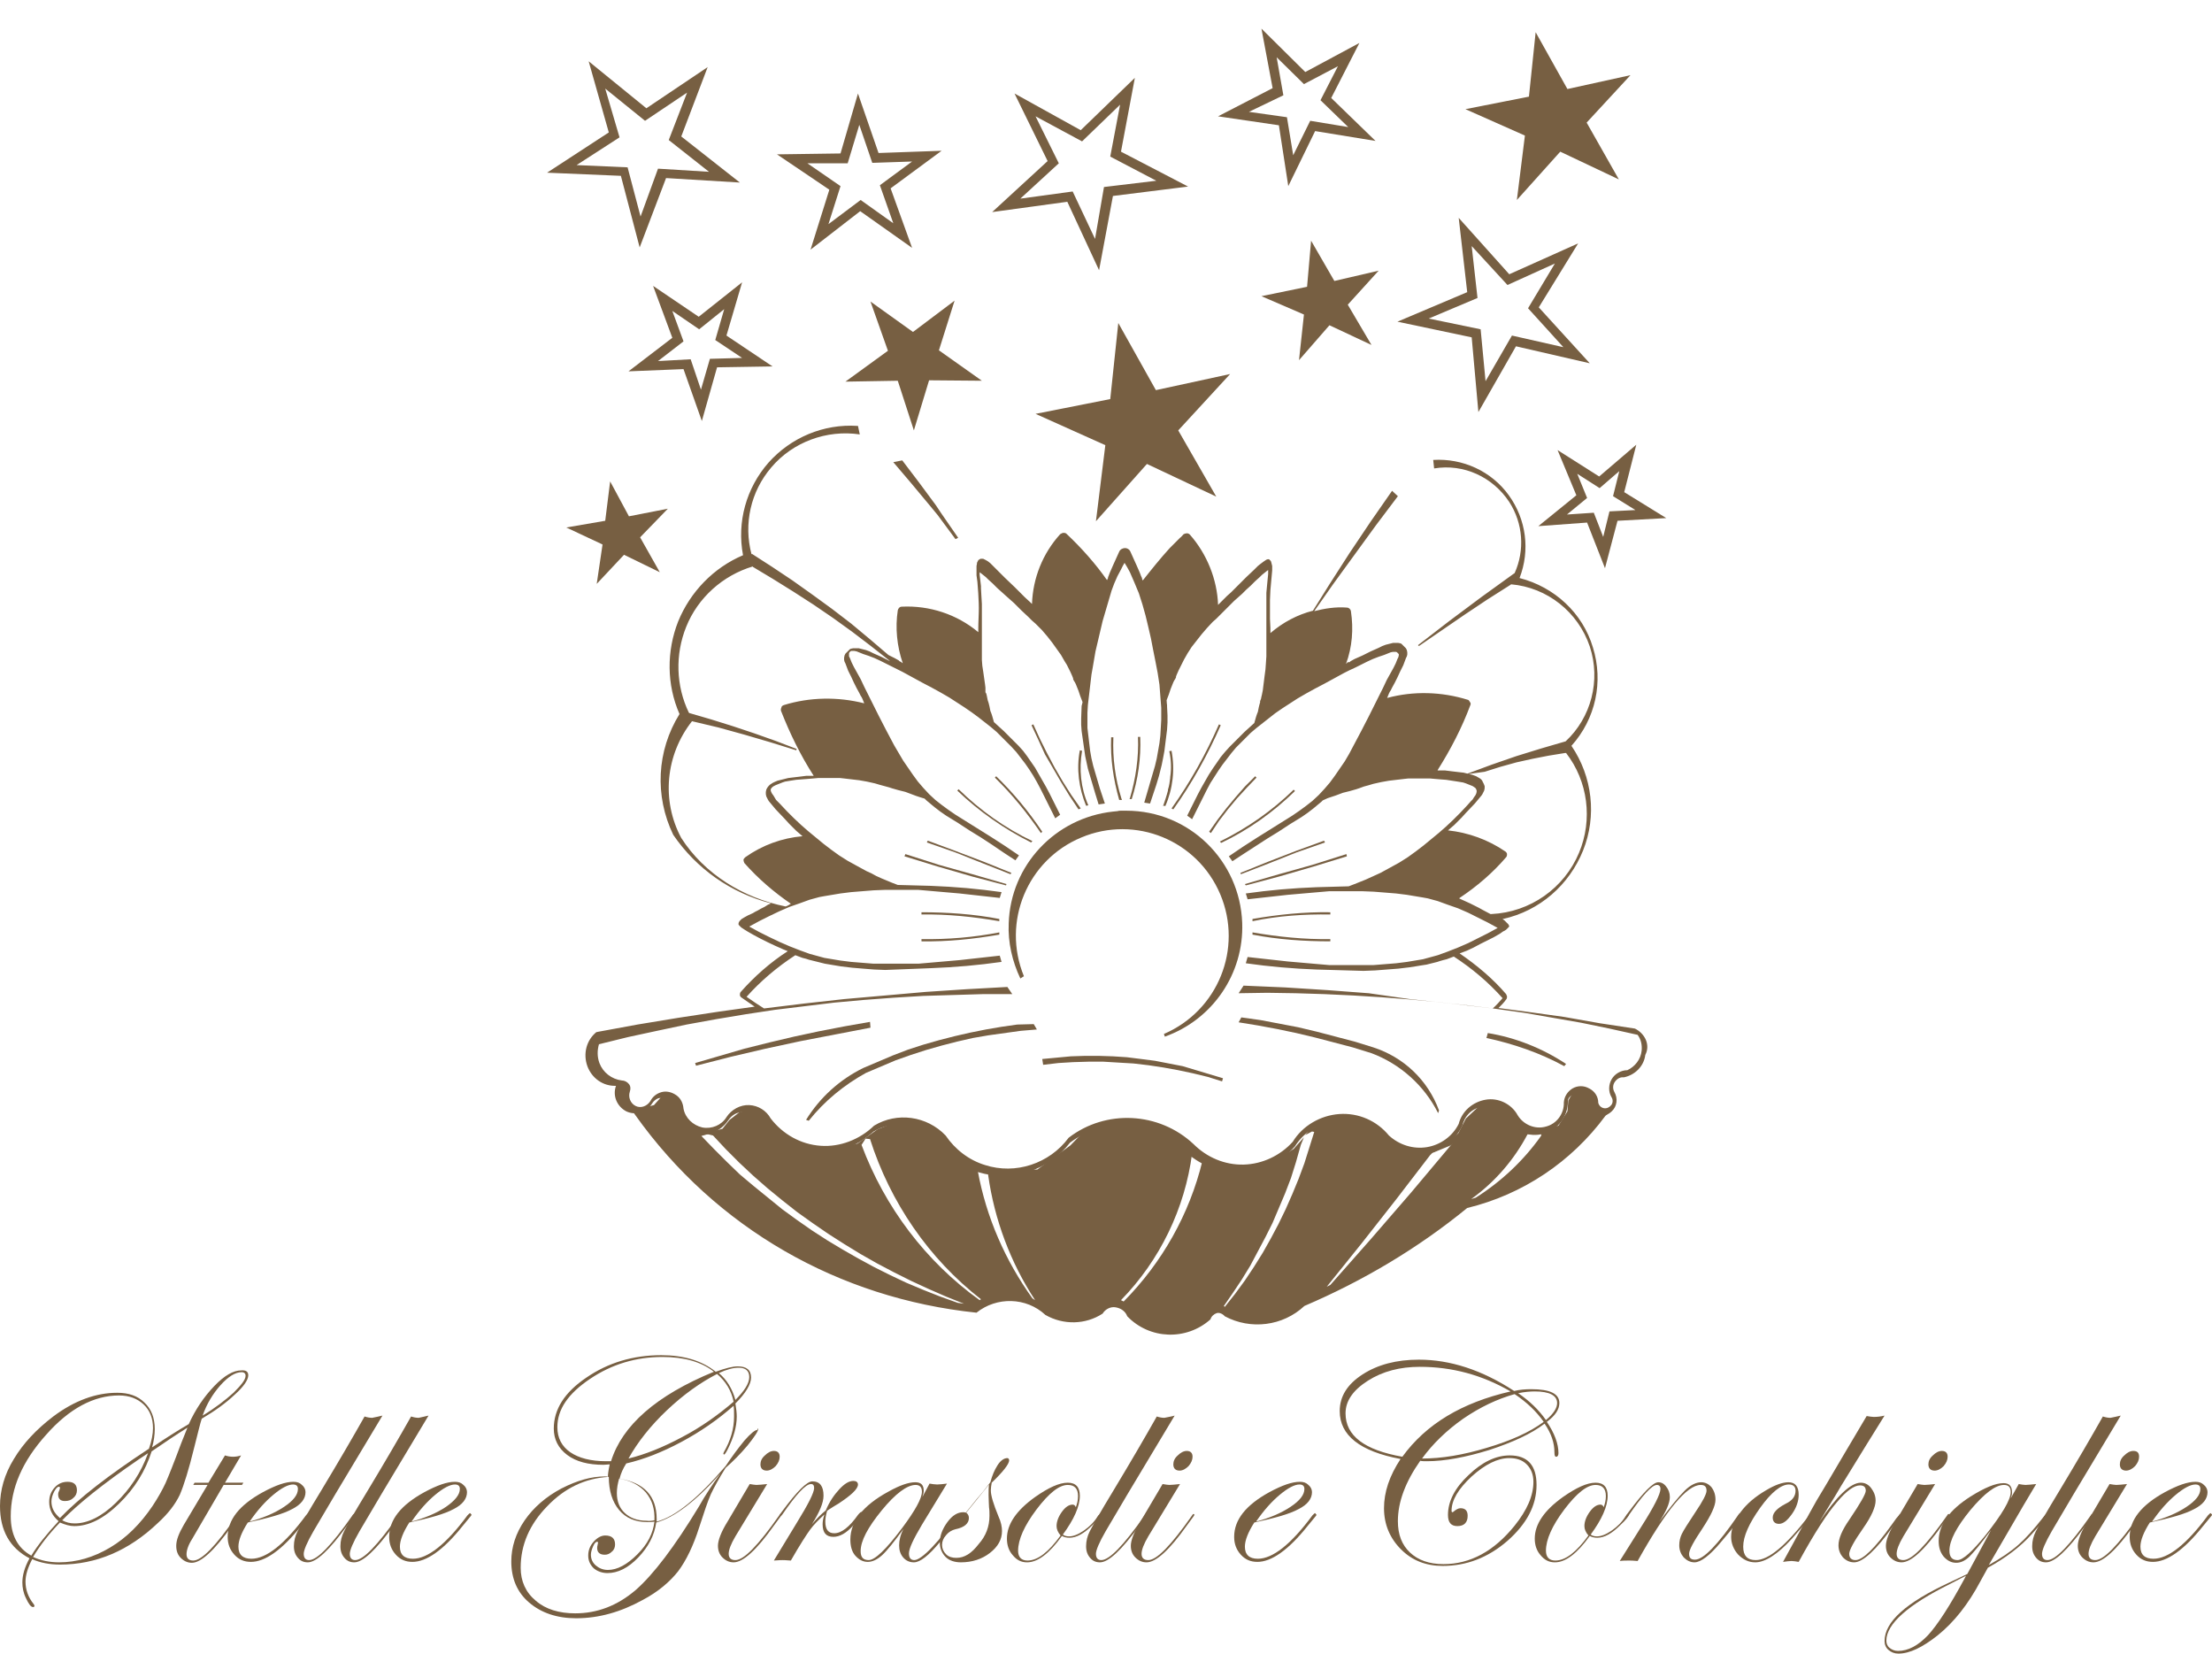
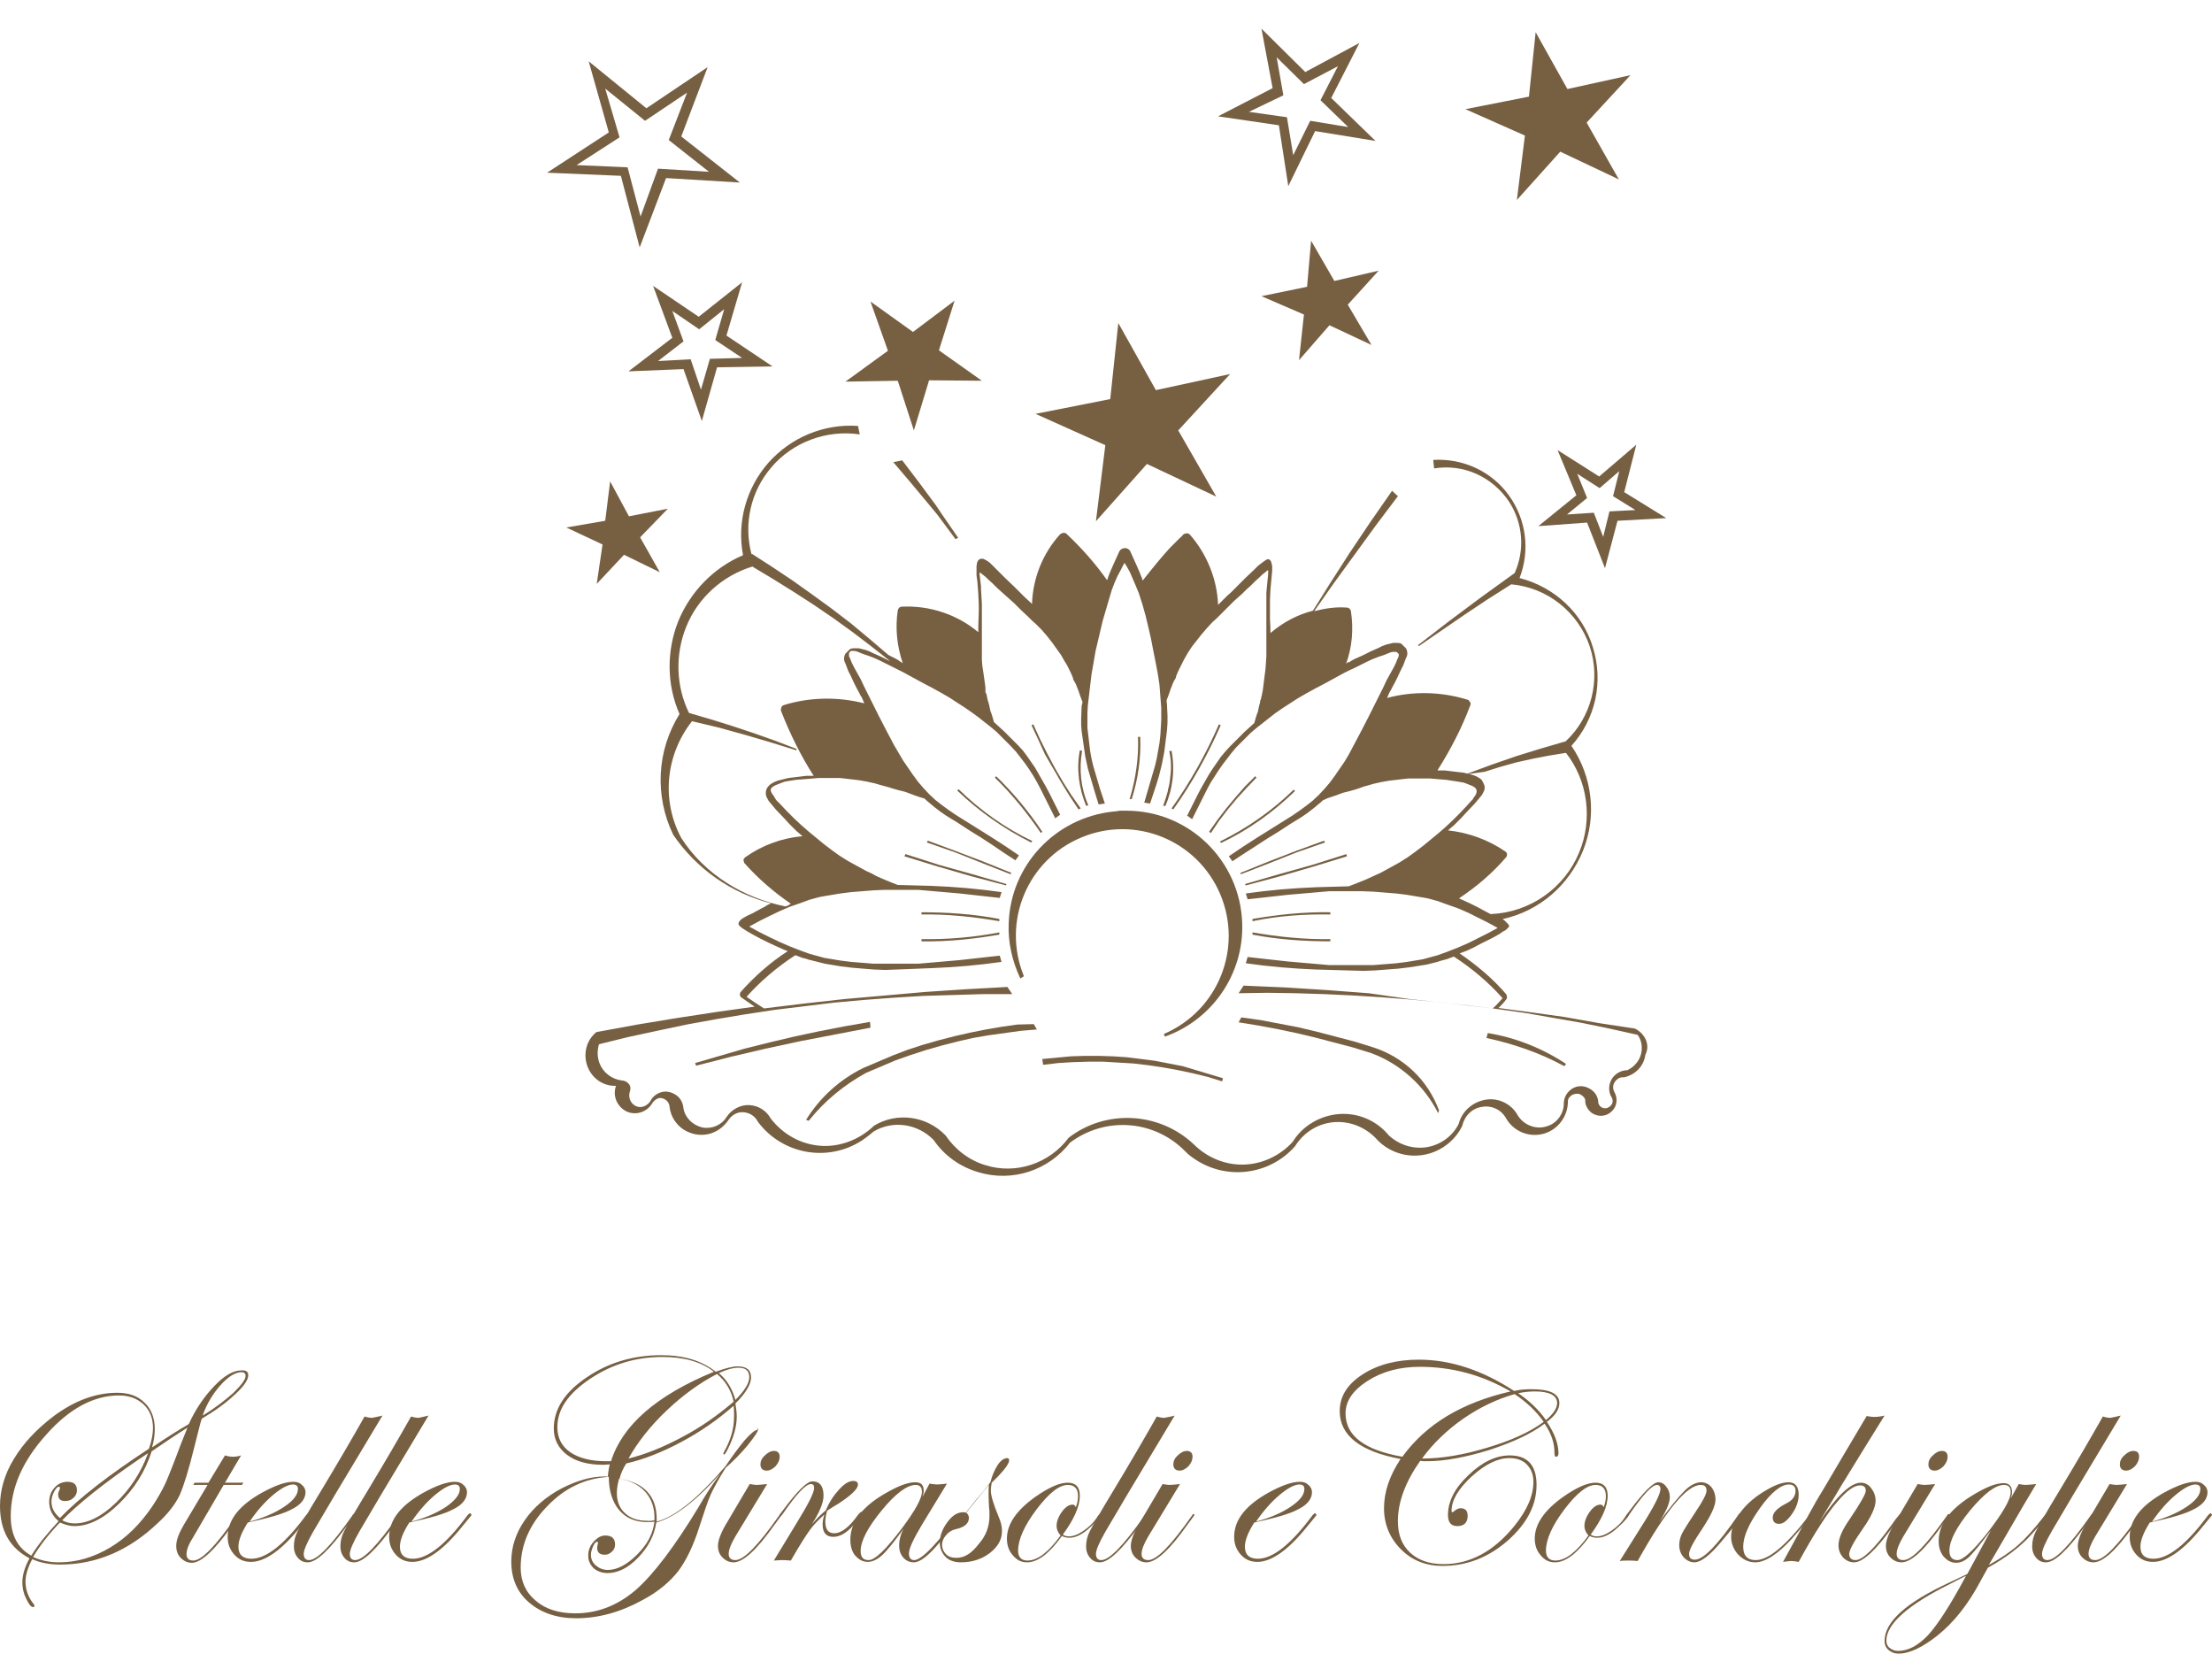
<svg xmlns="http://www.w3.org/2000/svg" version="1.1" id="Livello_1" x="0px" y="0px" viewBox="0 0 494.5 369.6" style="enable-background:new 0 0 494.5 369.6;" xml:space="preserve">
  <style type="text/css">
	.st0{fill:#775F42;}
</style>
  <g>
    <g>
      <path class="st0" d="M54.9,307.5c0-0.5-0.3-0.8-0.9-0.8c-1.4,0-3,1-4.7,2.9s-3.1,4.2-4,6.8c2.8-1.7,5-3.4,6.9-5.1    C53.9,309.6,54.9,308.4,54.9,307.5 M33.1,324.8l-2.1,1.4c-7.9,5.4-13.6,10-17.1,13.6c0.9,0.5,1.8,0.7,2.8,0.7c2.9,0,6-1.5,9.2-4.6    S31.5,329.2,33.1,324.8 M41.9,319.1c-2.4,1.5-5.1,3.3-8,5.3c-1.4,4.4-3.8,8.3-7.3,11.7s-6.8,5-10,5c-1,0-2-0.3-3.2-0.8    c-2.4,2.5-4.4,5-6,7.7c1.7,0.8,3.7,1.2,5.8,1.2c3.9,0,7.7-1.1,11.4-3.3c3.7-2.2,6.8-5.3,9.5-9.3c1.2-1.8,2.2-3.6,2.9-5.1    c0.7-1.6,1.9-4.6,3.5-8.9C41,321.4,41.4,320.3,41.9,319.1 M34.2,319.2c0-2.2-0.7-4-2.1-5.3c-1.4-1.3-3.2-2-5.5-2    c-5.6,0-11.1,2.9-16.3,8.8c-5.3,5.9-7.9,11.9-7.9,18.2c0,4.1,1.5,7.1,4.6,8.8c1.4-2.3,3.5-4.9,6.1-7.7c-1.4-1.2-2.1-2.6-2.1-4.3    c0-1.3,0.4-2.3,1.2-3.2c0.8-0.9,1.8-1.3,2.9-1.3c1.4,0,2.1,0.6,2.1,1.9c0,0.7-0.3,1.3-0.8,1.7c-0.5,0.5-1.1,0.7-1.9,0.7    c-1,0-1.5-0.5-1.5-1.5c0-0.3,0.1-0.6,0.3-1c0.1-0.3,0.1-0.4,0.1-0.5s-0.1-0.2-0.2-0.2c-0.4,0-0.7,0.4-1.1,1.1    c-0.4,0.8-0.6,1.5-0.6,2.2c0,1.4,0.6,2.6,1.9,3.7c4.2-4.4,10.9-9.6,19.9-15.5C33.9,322.1,34.2,320.5,34.2,319.2 M55.5,307.4    c0,1-1,2.5-3,4.3c-2,1.9-4.5,3.7-7.4,5.4c-0.4,1.2-0.9,3.4-1.7,6.5c-1.2,4.9-2.3,8.4-3.2,10.5c-1,2.1-2.6,4.2-4.9,6.3    c-6.5,6.2-13.8,9.3-21.9,9.3c-2.3,0-4.4-0.4-6.2-1.2c-1,1.9-1.5,3.6-1.5,5c0,1.8,0.6,3.5,1.8,5c0.1,0.1,0.2,0.3,0.2,0.4    c0,0.2-0.1,0.3-0.3,0.3c-0.5,0-1-0.7-1.6-2C5.2,356,5,354.8,5,353.7c0-1.6,0.5-3.4,1.6-5.4C2.2,346,0,342.1,0,336.6    c0-3.5,1-7.1,3.1-10.5c2.1-3.5,5-6.6,8.8-9.5c4.8-3.6,9.6-5.3,14.3-5.3c2.6,0,4.6,0.7,6.1,2.2c1.5,1.4,2.3,3.4,2.3,5.9    c0,1.3-0.2,2.7-0.6,4.1c3.1-2.1,5.8-3.8,8.2-5.2c1.5-3.3,3.4-6.1,5.7-8.5s4.3-3.5,6-3.5C55,306.2,55.5,306.6,55.5,307.4" />
    </g>
    <g>
      <path class="st0" d="M54.4,331.4l-0.3,0.5H50l-7,12c-0.9,1.4-1.3,2.6-1.3,3.5s0.5,1.4,1.5,1.4c1.9,0,5.1-3.3,9.7-10    c0.1-0.2,0.3-0.3,0.4-0.3c0.1,0,0.2,0.1,0.2,0.2s-0.1,0.2-0.3,0.5l-1.4,1.9c-3.9,5.5-6.9,8.2-8.9,8.2c-1,0-1.8-0.4-2.5-1.1    s-1-1.6-1-2.7c0-1.3,0.6-2.8,1.7-4.7l5.3-8.9h-3.2l0.3-0.5h3.1l3.7-6.1c0.6,0.2,1.2,0.3,1.8,0.3s1.2-0.1,1.8-0.3l-3.6,6.1H54.4z" />
    </g>
    <g>
      <path class="st0" d="M66.6,332.8c0-0.7-0.4-1-1.1-1c-1.1,0-2.6,0.8-4.4,2.3c-1.8,1.5-3.6,3.5-5.3,6c3-0.8,5.6-1.9,7.7-3.3    C65.6,335.4,66.6,334.1,66.6,332.8 M69.3,338.6c0,0.1-0.2,0.3-0.6,0.8l-1.4,1.7c-4.3,5.4-8.1,8-11.2,8c-1.5,0-2.7-0.5-3.7-1.6    s-1.5-2.4-1.5-4c0-3.8,2.6-7.1,7.9-10c2.8-1.5,5-2.3,6.8-2.3c0.8,0,1.4,0.2,1.9,0.7c0.5,0.4,0.8,1,0.8,1.6c0,1.5-1,2.8-3,3.8    c-2,1.1-5.3,2-9.9,3c-1.4,2.2-2.1,4-2.1,5.4c0,1.8,1,2.7,2.9,2.7c3.3,0,7.4-3.2,12.2-9.7c0.3-0.3,0.5-0.5,0.6-0.5    C69.2,338.5,69.3,338.5,69.3,338.6" />
    </g>
    <g>
      <path class="st0" d="M85.5,316.4c-8.8,14.6-13.9,23.2-15.4,25.8c-1.5,2.6-2.2,4.3-2.2,5.1c0,0.9,0.4,1.4,1.2,1.4    c1.8,0,5-3.3,9.7-10c0.1-0.2,0.2-0.3,0.4-0.3c0.1,0,0.1,0.1,0.1,0.2s-0.1,0.3-0.3,0.5l-1.4,1.9c-4,5.5-6.9,8.2-8.8,8.2    c-0.9,0-1.6-0.3-2.2-1s-0.9-1.5-0.9-2.6c0-1.2,0.3-2.3,0.8-3.3c0.5-1.1,2.3-4.2,5.4-9.3c3.8-6.3,7-11.8,9.6-16.4    c0.6,0.2,1.2,0.3,1.7,0.3C84.1,316.7,84.8,316.6,85.5,316.4" />
    </g>
    <g>
      <path class="st0" d="M95.8,316.4C87,331,81.9,339.6,80.4,342.2s-2.2,4.3-2.2,5.1c0,0.9,0.4,1.4,1.2,1.4c1.8,0,5-3.3,9.7-10    c0.1-0.2,0.2-0.3,0.4-0.3c0.1,0,0.1,0.1,0.1,0.2s-0.1,0.3-0.3,0.5L88,341c-4,5.5-6.9,8.2-8.8,8.2c-0.9,0-1.6-0.3-2.2-1    s-0.9-1.5-0.9-2.6c0-1.2,0.3-2.3,0.8-3.3c0.5-1.1,2.3-4.2,5.4-9.3c3.8-6.3,7-11.8,9.6-16.4c0.6,0.2,1.2,0.3,1.7,0.3    C94.4,316.7,95.1,316.6,95.8,316.4" />
    </g>
    <g>
      <path class="st0" d="M102.8,332.8c0-0.7-0.4-1-1.1-1c-1.1,0-2.6,0.8-4.4,2.3s-3.6,3.5-5.3,6c3-0.8,5.6-1.9,7.7-3.3    C101.7,335.4,102.8,334.1,102.8,332.8 M105.4,338.6c0,0.1-0.2,0.3-0.6,0.8l-1.4,1.7c-4.3,5.4-8.1,8-11.2,8c-1.5,0-2.7-0.5-3.7-1.6    s-1.5-2.4-1.5-4c0-3.8,2.6-7.1,7.9-10c2.8-1.5,5-2.3,6.8-2.3c0.8,0,1.4,0.2,1.9,0.7c0.5,0.4,0.8,1,0.8,1.6c0,1.5-1,2.8-3,3.8    c-2,1.1-5.3,2-9.9,3c-1.4,2.2-2.1,4-2.1,5.4c0,1.8,1,2.7,2.9,2.7c3.3,0,7.4-3.2,12.2-9.7c0.3-0.3,0.5-0.5,0.6-0.5    C105.4,338.5,105.4,338.5,105.4,338.6" />
    </g>
    <g>
      <path class="st0" d="M167.5,307.8c0-1.4-0.8-2.1-2.4-2.1c-1.2,0-2.7,0.4-4.4,1.2c1.8,1.5,3,3.5,3.7,6    C166.4,310.9,167.5,309.2,167.5,307.8 M164,313.3c-0.5-2.5-1.8-4.6-3.7-6.2c-3.7,1.9-7.5,4.6-11.2,8.1s-6.6,7.2-8.6,10.8    c3.7-0.9,7.7-2.5,12-4.8C156.7,319,160.5,316.3,164,313.3 M146.3,339.8c0.1-2.5-0.5-4.5-1.9-6.2c-1.4-1.6-3.4-2.7-6-3.1    c-0.3,1.1-0.5,2.1-0.5,3.2c0,1.9,0.6,3.4,1.8,4.5s2.8,1.7,4.8,1.7C145.2,340,145.8,339.9,146.3,339.8 M159.6,306.6    c-2.8-2.2-6.6-3.3-11.5-3.3c-5.9,0-11.3,1.6-16.2,4.9c-4.9,3.3-7.3,6.8-7.3,10.8c0,2.4,1,4.3,2.9,5.6c1.9,1.3,4.6,2,8,2h1.1    C139.1,318.6,146.7,311.9,159.6,306.6 M161.1,329.3c-5.6,6.3-10.4,9.9-14.4,11c-0.4,2.9-1.8,5.5-4,7.8c-2.3,2.4-4.6,3.5-6.9,3.5    c-1.2,0-2.3-0.4-3.1-1.1c-0.8-0.8-1.2-1.7-1.2-2.8c0-1.2,0.4-2.2,1.2-3.1s1.7-1.4,2.6-1.4c1.5,0,2.2,0.7,2.2,2    c0,0.6-0.2,1.2-0.7,1.6c-0.5,0.5-1,0.7-1.6,0.7c-1.1,0-1.7-0.5-1.7-1.5c0-0.1,0-0.4,0.1-0.7c0-0.2,0.1-0.3,0.1-0.5    c0-0.1-0.1-0.2-0.2-0.2c-0.3,0-0.6,0.3-0.9,1c-0.3,0.7-0.5,1.3-0.5,1.9c0,1,0.4,1.8,1.1,2.4c0.7,0.6,1.6,1,2.7,1    c2.1,0,4.3-1.2,6.6-3.5s3.5-4.7,3.8-7.3c-0.5,0.1-1,0.1-1.6,0.1c-2.7,0-4.8-0.9-6.3-2.7c-1.5-1.8-2.3-4.3-2.3-7.4    c-5.3,0.3-9.9,2.5-13.8,6.6c-3.9,4-5.9,8.6-5.9,13.7c0,3,1.1,5.5,3.4,7.4c2.2,1.9,5.2,2.8,8.8,2.8c4.9,0,9.4-1.7,13.5-5.2    c4-3.5,8.7-9.7,14.1-18.6C157.6,334.3,159.3,331.7,161.1,329.3 M169.5,319.4c0,0.5-0.8,1.7-2.4,3.7c-1.6,1.9-3.3,3.6-4.9,5    c-1.5,2.4-2.6,4.4-3.3,5.9c-0.7,1.6-1.5,4-2.6,7.4c-1.3,4.1-2.9,7.4-4.7,9.8c-1.9,2.4-4.5,4.6-7.9,6.4c-4.9,2.7-9.8,4.1-14.9,4.1    c-4.3,0-7.8-1.2-10.5-3.5s-4-5.4-4-9.2c0-3.2,1-6.3,3-9.2c2-2.9,4.8-5.3,8.2-7.1c3.5-1.8,6.7-2.7,9.7-2.7c0.3,0,0.5,0,0.7,0.1    c0-0.5,0.1-1.4,0.4-2.8c-0.4,0-0.8,0.1-1.4,0.1c-3.4,0-6.1-0.7-8.1-2.2c-2-1.5-3-3.5-3-5.9c0-4.3,2.4-8.1,7.3-11.4    c4.8-3.3,10.4-5,16.7-5c5,0,9.1,1.2,12.2,3.7c2.2-0.8,3.8-1.2,4.9-1.2c2,0,3,0.8,3,2.5c0,1.5-1.2,3.5-3.5,5.8    c0.2,1.2,0.3,2.1,0.3,2.9c0,2.3-0.7,4.7-2,7.3c-0.4,0.8-0.7,1.2-0.8,1.2s-0.2-0.1-0.2-0.2s0.1-0.2,0.1-0.3c1.5-2.6,2.3-5.2,2.3-8    c0-0.9,0-1.7-0.1-2.4c-3.5,3.1-7.4,5.8-11.7,8.1c-4.3,2.3-8.4,3.9-12.3,4.8c-0.7,1.1-1.2,2.2-1.5,3.4c5.5,0.9,8.3,3.9,8.3,9v0.6    c4.2-1.1,9.3-5.3,15.4-12.4c1.4-2.1,2.8-4,4.2-5.7c1.4-1.6,2.4-2.4,2.9-2.4C169.4,319.2,169.5,319.2,169.5,319.4" />
    </g>
    <g>
      <path class="st0" d="M174.3,325.6c0,0.7-0.3,1.4-0.9,2.1c-0.6,0.6-1.3,1-2,1c-0.9,0-1.4-0.5-1.4-1.4c0-0.7,0.3-1.4,1-2    c0.6-0.6,1.3-1,2-1C173.8,324.3,174.3,324.7,174.3,325.6 M174.7,338.6c0,0.1-0.1,0.2-0.3,0.5L173,341c-3.9,5.5-6.9,8.2-9,8.2    c-1,0-1.8-0.4-2.5-1.1s-1-1.6-1-2.6c0-1.2,0.7-3.1,2.2-5.5l4.9-8.3c0.6,0.1,1.2,0.2,1.5,0.2c0.6,0,1.4-0.1,2.4-0.2l-7.1,11.7    c-1,1.7-1.5,3-1.5,3.9s0.5,1.4,1.5,1.4c1.9,0,5.1-3.3,9.8-10c0.1-0.2,0.2-0.3,0.3-0.3C174.7,338.4,174.7,338.5,174.7,338.6" />
    </g>
    <g>
      <path class="st0" d="M192.7,338.6c0,0.2-0.6,0.9-1.9,2.3c-1.6,1.8-3.1,2.6-4.5,2.6c-1.6,0-2.4-0.9-2.4-2.8c0-0.6,0.1-1.3,0.4-2.2    c-1.3,1.2-2.4,2.3-3.2,3.4s-2.3,3.4-4.3,6.9c-1.1-0.1-1.8-0.1-1.9-0.1c-0.1,0-0.7,0-1.9,0.1l5.1-8.4c2.6-4.2,3.9-6.8,3.9-7.8    c0-0.6-0.2-0.9-0.7-0.9c-1.2,0-3.3,2.3-6.4,6.8c-0.2,0.3-0.4,0.4-0.5,0.4s-0.1-0.1-0.1-0.2s0.1-0.2,0.1-0.3l0.6-0.8    c3.2-4.3,5.4-6.5,6.6-6.5c1.7,0,2.5,1.1,2.5,3.2c0,1.6-0.9,3.7-2.6,6.4c1.1-1.3,2.1-2.3,3.1-3.1c0.8-1.9,1.8-3.4,3-4.7    c1.2-1.3,2.2-1.9,3.2-1.9c0.6,0,1,0.3,1,0.8c0,1-1.5,2.4-4.4,4.3c-0.5,0.3-1.2,0.7-2.1,1.3l-0.4,0.3c-0.3,1-0.4,1.8-0.4,2.4    c0,1.8,0.7,2.6,2,2.6c1.6,0,3.4-1.4,5.3-4.1c0.4-0.5,0.7-0.7,0.8-0.7C192.6,338.4,192.7,338.5,192.7,338.6" />
    </g>
    <g>
      <path class="st0" d="M206.1,333.4c0-1-0.5-1.5-1.4-1.5c-1.9,0-4.5,1.9-7.6,5.7s-4.7,6.8-4.7,9.1c0,1.4,0.6,2,1.8,2    c1.4,0,3.9-2.4,7.5-7.2C204.6,337.6,206.1,334.9,206.1,333.4 M214.7,338.6c0,0.4-1.5,2.5-4.6,6.1c-2.5,3-4.4,4.5-5.8,4.5    c-1,0-1.8-0.4-2.4-1.1c-0.6-0.7-0.9-1.6-0.9-2.7s0.3-2.4,1-3.7c-2.1,2.9-3.7,4.9-4.8,5.9s-2.2,1.5-3.2,1.5c-1.1,0-2-0.5-2.8-1.4    s-1.1-2.2-1.1-3.6c0-4,2.8-7.6,8.5-10.7c2.5-1.4,4.5-2.1,6-2.1c1.3,0,1.9,0.6,1.9,1.9c0,0.4-0.1,0.8-0.3,1.4l1.6-3    c0.6,0.1,1.2,0.2,1.7,0.2c0.6,0,1.3-0.1,2.2-0.2l-5.6,9.2c-1.9,3.2-2.9,5.3-2.9,6.4c0,1,0.4,1.5,1.2,1.5s2.2-1,4-2.9    s3.7-4.3,5.6-7.1c0.1-0.2,0.2-0.3,0.3-0.3C214.7,338.4,214.7,338.5,214.7,338.6" />
    </g>
    <g>
      <path class="st0" d="M221.2,338.8c0-0.6,0-1.3-0.1-1.9c0-0.6-0.1-1.5-0.1-2.7c0-0.9,0-1.7,0.1-2.4c-1.2,1.5-2.9,3.6-5.1,6.3    c0.4,0.3,0.6,0.7,0.6,1.2c0,1.2-1,2.1-3,2.5c-0.8,0.2-1.5,0.6-2.1,1.3c-0.6,0.7-0.9,1.4-0.9,2.2c0,0.8,0.3,1.5,0.9,2.1    c0.6,0.6,1.4,0.8,2.3,0.8c1.8,0,3.4-1,5-3.1C220.4,343.3,221.2,341.2,221.2,338.8 M225.6,326.4c0,0.8-1.3,2.5-3.9,5    c-0.1,0.6-0.2,1.2-0.2,1.7c0,1.2,0.6,3.1,1.7,5.8c0.6,1.3,0.8,2.4,0.8,3.3c0,1.9-0.9,3.5-2.7,4.9s-4,2.1-6.5,2.1    c-1.4,0-2.6-0.4-3.4-1.2c-0.8-0.8-1.3-1.9-1.3-3.2c0-1.6,0.6-3.1,1.7-4.6c1.1-1.5,2.3-2.2,3.5-2.2c0.2,0,0.4,0,0.6,0.1l2.5-3.1    c0.8-0.9,1.8-2.1,3-3.7c0.4-1.5,0.9-2.7,1.6-3.8s1.5-1.6,2.2-1.6C225.4,325.9,225.6,326.1,225.6,326.4" />
    </g>
    <g>
      <path class="st0" d="M241,334.4c0-1.7-0.8-2.5-2.3-2.5c-1.9,0-4.2,1.8-7,5.5c-2.7,3.6-4.1,6.7-4.1,9.2c0,1.4,0.7,2.2,2.1,2.2    c2.3,0,4.7-1.9,7.4-5.6c-0.6-0.7-0.9-1.4-0.9-2.1c0-1,0.4-2.1,1.2-3.2s1.6-1.6,2.4-1.6c0.3,0,0.6,0.2,0.7,0.6    C240.8,336.1,241,335.3,241,334.4 M246.1,338.6c0,0.3-0.6,1.1-1.9,2.3c-1.8,1.8-3.5,2.8-5.1,2.8c-0.6,0-1.2-0.1-1.7-0.4    c-2.8,3.9-5.4,5.9-7.8,5.9c-1.3,0-2.3-0.5-3.2-1.6c-0.9-1-1.3-2.3-1.3-3.7c0-3.2,2.1-6.3,6.3-9.3c3-2.1,5.4-3.2,7.3-3.2    c1.8,0,2.7,1,2.7,2.9c0,2.4-1.3,5.3-3.8,8.7c0.4,0.3,0.9,0.4,1.4,0.4c0.9,0,2-0.4,3.3-1.3s2.3-1.9,3.1-3.2    c0.2-0.3,0.4-0.4,0.5-0.4C246.1,338.5,246.1,338.5,246.1,338.6" />
    </g>
    <g>
      <path class="st0" d="M262.6,316.4c-8.8,14.6-13.9,23.2-15.4,25.8c-1.5,2.6-2.2,4.3-2.2,5.1c0,0.9,0.4,1.4,1.2,1.4    c1.8,0,5-3.3,9.7-10c0.1-0.2,0.2-0.3,0.4-0.3c0.1,0,0.1,0.1,0.1,0.2s-0.1,0.3-0.3,0.5l-1.4,1.9c-4,5.5-6.9,8.2-8.8,8.2    c-0.9,0-1.6-0.3-2.2-1c-0.6-0.7-0.9-1.5-0.9-2.6c0-1.2,0.3-2.3,0.8-3.3s2.3-4.2,5.4-9.3c3.8-6.3,7-11.8,9.6-16.4    c0.6,0.2,1.2,0.3,1.7,0.3C261.2,316.7,262,316.6,262.6,316.4" />
    </g>
    <g>
      <path class="st0" d="M266.6,325.6c0,0.7-0.3,1.4-0.9,2.1c-0.6,0.6-1.3,1-2,1c-0.9,0-1.4-0.5-1.4-1.4c0-0.7,0.3-1.4,1-2    c0.6-0.6,1.3-1,2-1C266.1,324.3,266.6,324.7,266.6,325.6 M267,338.6c0,0.1-0.1,0.2-0.3,0.5l-1.4,1.9c-3.9,5.5-6.9,8.2-9,8.2    c-1,0-1.8-0.4-2.5-1.1s-1-1.6-1-2.6c0-1.2,0.7-3.1,2.2-5.5l4.9-8.3c0.6,0.1,1.2,0.2,1.5,0.2c0.6,0,1.4-0.1,2.4-0.2l-7.1,11.7    c-1,1.7-1.5,3-1.5,3.9s0.5,1.4,1.5,1.4c1.9,0,5.1-3.3,9.8-10c0.1-0.2,0.2-0.3,0.3-0.3C267,338.4,267,338.5,267,338.6" />
    </g>
    <g>
      <path class="st0" d="M291.6,332.8c0-0.7-0.4-1-1.1-1c-1.1,0-2.6,0.8-4.4,2.3s-3.6,3.5-5.3,6c3-0.8,5.6-1.9,7.7-3.3    S291.6,334.1,291.6,332.8 M294.3,338.6c0,0.1-0.2,0.3-0.6,0.8l-1.4,1.7c-4.3,5.4-8.1,8-11.2,8c-1.5,0-2.7-0.5-3.7-1.6    s-1.5-2.4-1.5-4c0-3.8,2.6-7.1,7.9-10c2.8-1.5,5-2.3,6.8-2.3c0.8,0,1.4,0.2,1.9,0.7c0.5,0.4,0.8,1,0.8,1.6c0,1.5-1,2.8-3,3.8    c-2,1.1-5.3,2-9.9,3c-1.4,2.2-2.1,4-2.1,5.4c0,1.8,1,2.7,2.9,2.7c3.3,0,7.4-3.2,12.2-9.7c0.3-0.3,0.5-0.5,0.6-0.5    C294.2,338.5,294.3,338.5,294.3,338.6" />
    </g>
    <g>
      <path class="st0" d="M348.1,313.6c0-1.7-1.7-2.6-5-2.6c-1,0-2.3,0.1-3.7,0.4c2.5,1.7,4.6,3.7,6.2,6    C347.3,316,348.1,314.7,348.1,313.6 M345.1,317.8c-1.6-2.3-3.8-4.4-6.5-6.2c-3.9,1.1-7.7,2.9-11.5,5.5c-3.7,2.6-6.8,5.6-9.2,8.9    c4.4,0,9.2-0.8,14.5-2.4C337.8,322,342,320.1,345.1,317.8 M337.7,311c-6.4-3.7-13.1-5.5-20.3-5.5c-4.4,0-8.3,1-11.6,3.1    c-3.3,2.1-5,4.5-5,7.3c0,5,4.2,8.2,12.7,9.7C318.8,318.3,326.8,313.5,337.7,311 M348.6,313.6c0,1.4-0.9,2.8-2.8,4.2    c1.7,2.5,2.6,4.9,2.6,7c0,0.5-0.2,0.8-0.5,0.8s-0.4-0.3-0.4-1c0-2.1-0.7-4.2-2.2-6.4c-3,2.3-7.2,4.2-12.4,5.9    c-5.2,1.6-9.9,2.5-13.9,2.5c-0.6,0-1.1,0-1.5-0.1c-3.3,4.7-5,9.2-5,13.5c0,3,0.9,5.3,2.7,7c1.8,1.7,4.3,2.6,7.5,2.6    c6,0,11.3-2.9,15.9-8.6c2.8-3.5,4.2-6.7,4.2-9.8c0-1.6-0.5-2.9-1.5-3.9s-2.3-1.4-3.9-1.4c-2.6,0-5.4,1.4-8.4,4.1    c-3,2.8-4.5,5.3-4.5,7.7c0,0.2,0.1,0.3,0.2,0.3s0.2-0.1,0.2-0.1c0.6-0.5,1.1-0.8,1.6-0.8c1.1,0,1.6,0.6,1.6,1.7    c0,1.5-0.8,2.3-2.3,2.3c-1.4,0-2.1-0.8-2.1-2.5c0-3,1.5-6,4.6-8.9c3-2.9,6.1-4.4,9.2-4.4c4,0,6,2.2,6,6.6c0,4.6-2.2,8.7-6.5,12.5    c-4.4,3.8-9.2,5.6-14.5,5.6c-3.7,0-6.8-1.2-9.3-3.7s-3.8-5.6-3.8-9.2s1.2-7.2,3.7-11c-9.1-1.7-13.6-5.3-13.6-10.7    c0-3.3,1.7-6,5.1-8.2s7.6-3.3,12.6-3.3c7,0,14.1,2.3,21.3,7c1.2-0.3,2.5-0.4,3.8-0.4C346.5,310.5,348.6,311.5,348.6,313.6" />
    </g>
    <g>
      <path class="st0" d="M359,334.4c0-1.7-0.8-2.5-2.3-2.5c-1.9,0-4.2,1.8-7,5.5c-2.7,3.6-4.1,6.7-4.1,9.2c0,1.4,0.7,2.2,2.1,2.2    c2.3,0,4.7-1.9,7.4-5.6c-0.6-0.7-0.9-1.4-0.9-2.1c0-1,0.4-2.1,1.2-3.2c0.8-1.1,1.6-1.6,2.4-1.6c0.3,0,0.6,0.2,0.7,0.6    C358.8,336.1,359,335.3,359,334.4 M364.1,338.6c0,0.3-0.6,1.1-1.9,2.3c-1.8,1.8-3.5,2.8-5.1,2.8c-0.6,0-1.2-0.1-1.7-0.4    c-2.8,3.9-5.4,5.9-7.8,5.9c-1.3,0-2.3-0.5-3.2-1.6c-0.9-1-1.3-2.3-1.3-3.7c0-3.2,2.1-6.3,6.3-9.3c3-2.1,5.4-3.2,7.3-3.2    c1.8,0,2.7,1,2.7,2.9c0,2.4-1.3,5.3-3.8,8.7c0.4,0.3,0.9,0.4,1.4,0.4c0.9,0,2-0.4,3.3-1.3s2.3-1.9,3.1-3.2    c0.2-0.3,0.4-0.4,0.5-0.4C364.1,338.5,364.1,338.5,364.1,338.6" />
    </g>
    <g>
      <path class="st0" d="M389.3,338.6c0,0.4-1.5,2.5-4.6,6.1c-2.5,3-4.5,4.5-5.9,4.5c-0.9,0-1.7-0.4-2.4-1.1c-0.6-0.7-1-1.6-1-2.7    c0-0.9,0.2-1.8,0.6-2.6c0.4-0.8,1.4-2.4,3-4.8c1.7-2.5,2.5-4.1,2.5-4.8c0-0.9-0.4-1.3-1.3-1.3c-3.1,0-7.8,5.7-14.1,17    c-1-0.1-1.6-0.1-1.9-0.1c-0.7,0-1.4,0-2.1,0.1l4.9-7.8c2.8-4.4,4.2-7.2,4.2-8.3c0-0.6-0.3-0.9-0.8-0.9c-1.1,0-3.2,2.3-6.3,6.8    c-0.2,0.3-0.3,0.4-0.4,0.4s-0.2-0.1-0.2-0.2s0.1-0.2,0.1-0.3l0.6-0.8c3.2-4.3,5.4-6.5,6.5-6.5c0.7,0,1.3,0.3,1.8,1    c0.5,0.6,0.8,1.4,0.8,2.3c0,1.3-0.8,3.2-2.4,5.6c2.5-3.4,4.4-5.7,5.7-7c1.3-1.3,2.6-1.9,3.7-1.9c0.9,0,1.7,0.4,2.3,1.1    c0.6,0.8,0.9,1.7,0.9,2.8c0,1.4-1,3.5-2.9,6.4c-2,3-3,4.8-3,5.7c0,0.9,0.4,1.3,1.3,1.3c1.9,0,5.1-3.3,9.7-10    c0.1-0.2,0.2-0.3,0.3-0.3C389.3,338.4,389.3,338.5,389.3,338.6" />
    </g>
    <g>
      <path class="st0" d="M405,338.6c0,0.3-1.5,2-4.4,5.3c-3.2,3.5-6,5.3-8.2,5.3c-1.5,0-2.7-0.6-3.8-1.7c-1-1.1-1.6-2.5-1.6-4    c0-1.8,0.7-3.6,2.1-5.5s3.3-3.5,5.7-4.9c2-1.2,3.7-1.8,5-1.8c1.5,0,2.3,0.9,2.3,2.8c0,1.4-0.5,2.9-1.5,4.3s-1.9,2.2-2.9,2.2    c-0.9,0-1.4-0.5-1.4-1.4c0-1.1,1-2.1,2.9-3.1c1.5-0.7,2.2-1.7,2.2-2.9c0-0.9-0.5-1.4-1.5-1.4c-1.7,0-3.9,1.7-6.4,5.2    s-3.8,6.4-3.8,8.7c0,2,0.9,3,2.8,3c2.9,0,6.8-3.3,11.8-9.8c0.3-0.3,0.5-0.5,0.6-0.5C404.9,338.4,405,338.5,405,338.6" />
    </g>
    <g>
      <path class="st0" d="M425,338.5c0,0.2-0.1,0.4-0.3,0.6l-1.4,1.9c-3.9,5.5-6.9,8.2-8.8,8.2c-1,0-1.8-0.4-2.5-1.1    c-0.6-0.7-1-1.6-1-2.7c0-1.5,0.8-3.4,2.4-5.7c2.5-3.7,3.7-5.8,3.7-6.5c0-0.8-0.4-1.2-1.3-1.2c-1.3,0-3,1.2-5.1,3.7    c-2.1,2.4-5,6.8-8.6,13.4c-0.6-0.1-1.2-0.2-1.6-0.2c-0.5,0-1.1,0.1-1.9,0.2l4.6-8.4c0.6-1.2,1.6-3,2.9-5.3    c0.7-1.1,2.8-4.7,6.4-10.8l4.8-8.1c0.6,0.1,1.2,0.2,1.6,0.2c0.8,0,1.6-0.1,2.4-0.3c-2.2,3.5-5.4,8.7-9.7,15.7    c-0.1,0.2-1.7,2.9-4.9,8.1c3.9-5.8,7-8.8,9.3-8.8c0.9,0,1.7,0.4,2.3,1.2c0.6,0.8,1,1.7,1,2.8c0,1.4-0.9,3.5-2.8,6.2    c-2.1,3-3.1,4.9-3.1,5.7c0,0.9,0.5,1.4,1.4,1.4c1.6,0,4.3-2.6,8.1-7.9l1-1.4l0.6-0.7c0.1-0.2,0.2-0.3,0.4-0.3    C425,338.4,425,338.5,425,338.5" />
    </g>
    <g>
      <path class="st0" d="M435.4,325.6c0,0.7-0.3,1.4-0.9,2.1c-0.6,0.6-1.3,1-2,1c-0.9,0-1.4-0.5-1.4-1.4c0-0.7,0.3-1.4,1-2    c0.6-0.6,1.3-1,2-1C434.9,324.3,435.4,324.7,435.4,325.6 M435.8,338.6c0,0.1-0.1,0.2-0.3,0.5l-1.4,1.9c-3.9,5.5-6.9,8.2-9,8.2    c-1,0-1.8-0.4-2.5-1.1s-1-1.6-1-2.6c0-1.2,0.7-3.1,2.2-5.5l4.9-8.3c0.6,0.1,1.2,0.2,1.5,0.2c0.6,0,1.4-0.1,2.4-0.2l-7.1,11.7    c-1,1.7-1.5,3-1.5,3.9s0.5,1.4,1.5,1.4c1.9,0,5.1-3.3,9.8-10c0.1-0.2,0.2-0.3,0.3-0.3C435.8,338.4,435.8,338.5,435.8,338.6" />
    </g>
    <g>
      <path class="st0" d="M449.5,333.5c0-1.1-0.5-1.6-1.5-1.6c-1.9,0-4.4,1.9-7.5,5.6c-3.1,3.8-4.7,6.8-4.7,9.1c0,1.4,0.6,2.1,1.8,2.1    c1.2,0,3.3-1.9,6.3-5.6C447.6,338.4,449.5,335.2,449.5,333.5 M439.5,352.2c-0.4,0.2-1.6,0.8-3.5,1.8c-9.5,4.7-14.3,9-14.3,12.7    c0,0.6,0.2,1.2,0.7,1.6s1.1,0.7,1.9,0.7c2.3,0,4.5-1.2,6.7-3.5c2.2-2.4,4.9-6.6,8.2-12.7L439.5,352.2z M457.6,338.6    c0,0.3-1.1,1.8-3.4,4.3c-2.5,2.8-5.8,5.3-9.8,7.5l-1.6,2.9c-2.8,5.3-6,9.3-9.6,12.2c-3.4,2.7-6.3,4.1-8.8,4.1    c-0.9,0-1.6-0.3-2.2-0.8s-0.9-1.2-0.9-2c0-4.3,4.8-8.6,14.5-13.1c2.1-1,3.4-1.6,4-1.9l5.3-9.8c-2.3,3.1-4,5.1-4.9,6    c-1,0.9-1.9,1.3-2.9,1.3c-1.1,0-2-0.5-2.8-1.4c-0.8-1-1.1-2.1-1.1-3.5c0-3.6,2.4-6.9,7.1-9.9c3.2-2,5.6-3,7.4-3    c1.3,0,1.9,0.7,1.9,2.1c0,0.4-0.1,0.8-0.3,1.3l1.8-3.2c0.6,0.1,1.1,0.2,1.5,0.2c0.5,0,1.3-0.1,2.4-0.2c-0.1,0.2-1.1,1.8-2.8,4.7    l-7.8,13.4c2.7-1.5,4.9-3,6.6-4.5c1.6-1.4,3.5-3.5,5.6-6.2c0.3-0.4,0.5-0.6,0.6-0.6C457.5,338.5,457.6,338.5,457.6,338.6" />
    </g>
    <g>
      <path class="st0" d="M474.1,316.4c-8.8,14.6-13.9,23.2-15.4,25.8c-1.5,2.6-2.2,4.3-2.2,5.1c0,0.9,0.4,1.4,1.2,1.4    c1.8,0,5-3.3,9.7-10c0.1-0.2,0.2-0.3,0.4-0.3c0.1,0,0.1,0.1,0.1,0.2s-0.1,0.3-0.3,0.5l-1.4,1.9c-4,5.5-6.9,8.2-8.8,8.2    c-0.9,0-1.6-0.3-2.2-1s-0.9-1.5-0.9-2.6c0-1.2,0.3-2.3,0.8-3.3s2.3-4.2,5.4-9.3c3.8-6.3,7-11.8,9.6-16.4c0.6,0.2,1.2,0.3,1.7,0.3    C472.7,316.7,473.4,316.6,474.1,316.4" />
    </g>
    <g>
      <path class="st0" d="M478.2,325.6c0,0.7-0.3,1.4-0.9,2.1c-0.6,0.6-1.3,1-2,1c-0.9,0-1.4-0.5-1.4-1.4c0-0.7,0.3-1.4,1-2    c0.6-0.6,1.3-1,2-1C477.8,324.3,478.2,324.7,478.2,325.6 M478.7,338.6c0,0.1-0.1,0.2-0.3,0.5L477,341c-3.9,5.5-6.9,8.2-9,8.2    c-1,0-1.8-0.4-2.5-1.1s-1-1.6-1-2.6c0-1.2,0.7-3.1,2.2-5.5l4.9-8.3c0.6,0.1,1.2,0.2,1.5,0.2c0.6,0,1.4-0.1,2.4-0.2l-7.1,11.7    c-1,1.7-1.5,3-1.5,3.9s0.5,1.4,1.5,1.4c1.9,0,5.1-3.3,9.8-10c0.1-0.2,0.2-0.3,0.3-0.3C478.6,338.4,478.7,338.5,478.7,338.6" />
    </g>
    <g>
      <path class="st0" d="M491.9,332.8c0-0.7-0.4-1-1.1-1c-1.1,0-2.6,0.8-4.4,2.3s-3.6,3.5-5.3,6c3-0.8,5.6-1.9,7.7-3.3    S491.9,334.1,491.9,332.8 M494.5,338.6c0,0.1-0.2,0.3-0.6,0.8l-1.4,1.7c-4.3,5.4-8.1,8-11.2,8c-1.5,0-2.7-0.5-3.7-1.6    s-1.5-2.4-1.5-4c0-3.8,2.6-7.1,7.9-10c2.8-1.5,5-2.3,6.8-2.3c0.8,0,1.4,0.2,1.9,0.7c0.5,0.4,0.8,1,0.8,1.6c0,1.5-1,2.8-3,3.8    c-2,1.1-5.3,2-9.9,3c-1.4,2.2-2.1,4-2.1,5.4c0,1.8,1,2.7,2.9,2.7c3.3,0,7.4-3.2,12.2-9.7c0.3-0.3,0.5-0.5,0.6-0.5    C494.5,338.5,494.5,338.5,494.5,338.6" />
    </g>
-     <path class="st0" d="M357.6,248.6c-0.2,0.1-1.1-2-1.1-2.3s-1.8-2.5-2-2.3c-0.2,0.1-2.6-0.1-2.7,0c-0.2,0.1-1.2,2-1.2,2l-0.2,2.4   l-2,3.2l-4.5,1.3l-3.6-1.2l-4.2-4.5l-5.3-0.1l-3.1,2.9l-1.7,3.3l-3.7,3.2l-5.9,1.1c0,0-6.3-2.8-6.4-2.9c-0.2-0.2-6-4.2-6.2-4.2   c-0.2-0.1-6.5-0.5-6.5-0.5l-4.6,2.6l-0.9,1.1l1.5-0.8l0.5,0.1l-1.1,3.5l-1.1,3.5l-1.3,3.5l-1.4,3.4l-1.5,3.4l-1.6,3.3l-1.7,3.2   l-1.8,3.2l-2,3.2l-2,3l-2.2,3l-2.3,2.9l-0.2-0.2l2-2.9l2-3l1.9-3.1l1.7-3.2l1.7-3.2l1.6-3.2l1.4-3.3l1.4-3.3l1.3-3.4l1.1-3.5   l1.1-3.9l0.7-1.7l-2.3,2.6l-5.4,3.4l-6.6,0.8l-6.6-2l-4.5-3.5c0,0-6.7-3.9-6.9-3.9c-0.2-0.2-7.3-1.1-7.3-1.1l-9.4,2.2l-3.2,3.3   l-7.4,5.4l-8.4,0.3l-6.9-1.9l-4.4-4.6l-4.8-3.7c0,0-5.8-1-6.1-1c-0.3,0-5.1,1.9-5.1,1.9l-4.5,3.2l-6,1.4c0,0-7.5-1.5-7.6-1.5   c-0.2-0.1-4.3-3.5-4.3-3.5l-3.2-3l-2.2-1.1l-3.1,0.7l-2.2,1.7l-1.6,2l-2.3,0.6l-2.6-0.5l-2.1-0.8l-1.3-1.4l-0.6-2.6l-1.3-1.7   l-1.4-0.8h-2l-1.7,1.9l-3,0.8h-2.2l1,1.4c18,25.3,45.5,41,76.3,44.2l0,0c4.5-3.6,11.1-3.5,15.4,0.5c4,2.3,9,2.2,12.8-0.3   c0.6-1,1.8-1.6,2.9-1.4c1.2,0.2,2.2,0.9,2.6,2c5,5.2,13.2,5.5,18.6,0.7c0.2-0.7,0.8-1.2,1.4-1.4s1.4,0.2,1.8,0.7   c5.8,3.1,13,2.2,17.8-2.3l0,0c13.1-5.6,25.4-12.9,36.4-21.9c12.4-3,23.3-10.3,30.9-20.6l1.3-1.1C360,248.4,357.9,248.5,357.6,248.6   z M214.1,291.2l-3.9-1.4l-3.8-1.5l-3.8-1.6L199,285l-3.6-1.8l-3.5-1.9l-3.5-2l-3.5-2.1l-3.4-2.2l-3.3-2.3l-3.3-2.4l-3.2-2.6   l-3.2-2.6l-3.1-2.6l-2.9-2.8l-2.9-2.9l-2.8-2.9l1.4-0.4l1.2,0.3l2.9,3.1l3,3l3.1,2.9l3.2,2.8l3.3,2.7l3.3,2.6l3.5,2.5l3.5,2.4   l3.6,2.3l3.6,2.2l3.7,2.1l3.8,2l3.8,1.9l3.9,1.8l3.9,1.7l4,1.6L214.1,291.2z M219,290.6L219,290.6c-12.1-8.7-21.2-20.8-26.4-34.7   l0.9-1.4l1,0.1c4.5,14.1,13.1,26.7,24.8,35.8L219,290.6z M230.8,290.2c-6.1-8.5-10.3-18.1-12.2-28.4l1.1-0.2l1.2,0.8v0.2   c1.4,10,5,19.6,10.5,28L230.8,290.2z M268.8,259.5c-2.9,11.9-9,22.7-17.6,31.4l0,0l-0.6-0.3c8.7-8.9,14.3-20.5,15.9-32.8l1.2-0.2   l1.1,1.4L268.8,259.5L268.8,259.5z M324.4,255.9l-8.9,10.6l-9,10.4l-9.1,10.3l-0.8,0.4l7.8-9.7l7.7-9.8l7.6-9.9l0.5-0.5l3.9-1.6   l0.7-0.5L324.4,255.9z M344.5,253.9c-3.9,5.5-8.9,10.2-14.6,13.8l-1,0.3l0,0c5.3-3.8,9.6-8.8,12.6-14.5l2.7-0.2l0.4,0.2   L344.5,253.9z" />
    <g>
      <polygon class="st0" points="194.6,229.7 194.5,228.4 188.8,229.4 183.1,230.5 177.5,231.7 172,233 166.4,234.4 160.9,236     155.4,237.6 155.6,238.2 163.4,236.2 171.1,234.4 179,232.7 186.8,231.2   " />
    </g>
    <g>
      <g>
        <path class="st0" d="M332.3,232c6,1.3,11.9,3.3,17.4,6.3l0.4-0.5c-5.3-3.5-11.3-5.9-17.5-6.9L332.3,232z" />
      </g>
    </g>
    <g>
      <polygon class="st0" points="267.4,239.2 264.4,238.3 261.3,237.7 258.2,237.1 255.1,236.7 251.9,236.3 248.8,236.1 245.7,236     242.5,236 239.4,236.1 236.2,236.4 233,236.7 233.2,238 236.6,237.6 239.9,237.4 243.3,237.3 246.7,237.3 250,237.5 253.4,237.7     256.8,238.1 260.1,238.6 263.4,239.2 266.7,239.9 270,240.7 273.2,241.7 273.4,241 270.4,240.1   " />
    </g>
    <g>
      <g>
        <path class="st0" d="M301.2,136.8C301.3,136.8,301.3,136.8,301.2,136.8C301.3,136.8,301.3,136.8,301.2,136.8L301.2,136.8z" />
      </g>
      <g>
        <path class="st0" d="M355.2,246.6L355.2,246.6L355.2,246.6z" />
      </g>
      <g>
        <path class="st0" d="M170.4,250.9L170.4,250.9L170.4,250.9L170.4,250.9z" />
      </g>
      <g>
        <path class="st0" d="M367,234.8c-0.2,2-1.5,3.6-3.2,4.4c-1.4,0-2.8,0.8-3.5,2s-0.8,2.8,0,4.1c0.3,0.5,0.3,1.2-0.1,1.7     c-0.4,0.5-1,0.8-1.6,0.7c-0.6-0.1-1.1-0.5-1.3-1.2c0-1.4-0.8-2.6-2-3.2c-1.2-0.7-2.6-0.7-3.8,0c-1.1,0.7-1.8,1.8-1.9,3.1     c0.1,2.5-1.6,4.8-4,5.4c-2.4,0.7-5-0.4-6.3-2.5c-1.4-2.6-4.4-4-7.2-3.5c-2.9,0.5-5.3,2.6-6,5.4c-1.4,2.8-4.1,4.7-7.1,5.2     c-3.1,0.5-6.2-0.5-8.5-2.6c-2.7-3.3-6.8-5.1-11.1-4.8c-4.2,0.3-8.2,2.6-10.4,6.2c-2.8,3.1-6.8,5-11,5.1     c-4.2,0.1-8.2-1.6-11.2-4.6l0,0c-7.7-7.2-19.6-7.8-27.9-1.4c-4.3,5.8-11.9,8.3-18.7,6.1c-3.6-1.1-6.7-3.5-8.8-6.6     c-4.2-4.4-10.9-5.3-16-2.2l0,0c-3.2,3.1-7.6,4.8-11.9,4.5c-4.5-0.3-8.5-2.6-11.2-6.1c-1-1.8-2.8-2.9-4.8-3c-2-0.1-4,1-5.1,2.7     l0,0c-1.1,1.8-3.3,2.7-5.4,2.3c-2.1-0.5-3.8-2.1-4.2-4.2c-0.1-1.2-0.6-2.3-1.6-3c-1-0.7-2.2-1-3.3-0.7c-1.1,0.3-2,1-2.5,2     c-0.7,1.1-2.1,1.7-3.3,1.1c-1.2-0.6-1.7-2-1.3-3.2c0.2-0.6,0.2-1.2-0.2-1.7c-0.4-0.5-1-0.8-1.6-0.8c-2.3-0.3-4.2-1.8-5-3.9     c-0.5-1.4-0.5-2.8-0.1-4.2l6.5-1.6l6.5-1.4l6.6-1.4l6.6-1.2l6.6-1.1l6.6-1l6.6-0.8l6.6-0.8l6.6-0.6l6.7-0.5l6.6-0.4l6.6-0.2     l6.7-0.2h6.6l-1.1-1.6l-9.1,0.5l-9.1,0.6l-9.1,0.8l-9.1,0.8l-9,1l-9,1.1l0,0c-1.3-0.8-2.6-1.7-3.9-2.6c3.1-3.5,6.9-6.7,10.9-9.3     l0,0l0.8,0.3l0.8,0.3l0.8,0.2l0.6,0.2l1.2,0.3l1.2,0.3l1.2,0.3l1.2,0.2l2.4,0.4l2.5,0.3l2.4,0.2l2.5,0.2l2.5,0.1l10.2-0.4l4-0.2     l4-0.3l3.9-0.4l3.9-0.5l-0.4-1.4l-4.5,0.5l-4.5,0.5l-2.3,0.2l-2.3,0.2l-2.3,0.2l-2.3,0.2h-2.5h-2.5h-2.5h-2.5l-2.5-0.2l-2.5-0.2     l-2.4-0.3l-2.4-0.4l-1.2-0.2l-1.1-0.3l-1.1-0.3l-1.1-0.3l-1.1-0.4l-1.1-0.4l-2.3-0.9l-2.3-1l-2.3-1.1l-2.2-1.1l-2.2-1.2l2.2-1.2     l2.2-1.1l2.3-1.1l2.3-1l2.3-0.8l1.1-0.4l1.1-0.4l1.1-0.3l1.1-0.3l1.1-0.2l1.2-0.2l2.4-0.4l2.4-0.3l2.5-0.2l2.5-0.2l2.5-0.1h2.5     h2.5h2.5l2.3,0.2l2.3,0.2l2.3,0.2l2.3,0.2l4.5,0.5l4.5,0.5l0.4-1.3l-3.9-0.5l-3.9-0.4l-4-0.3l-4-0.2l-7.4-0.2l-1.3-0.5l-1.2-0.5     l-1.2-0.5l-1.1-0.5l-1.1-0.6l-1.1-0.5l-1.1-0.6l-1.1-0.6l-2-1.1l-1.9-1.2l-1.8-1.3l-1.7-1.3l-1.7-1.4l-1.7-1.4l-1.6-1.4l-1.6-1.5     l-1.6-1.6l-1.6-1.7l-0.8-0.8l-0.3-0.5l-0.3-0.5l-0.3-0.4l-0.2-0.4l-0.1-0.3v-0.3l0.2-0.3l0.2-0.2l0.3-0.2l0.4-0.2l0.5-0.2     l0.5-0.2l0.5-0.2l0.6-0.2l1.2-0.2l1.3-0.2l1.3-0.1l1.3-0.1l1.2-0.1l1.1-0.1h1.1h1h1.9h0.9l0.9,0.1l1.7,0.2l1.7,0.2l1.7,0.3     l0.9,0.2l0.9,0.2l1,0.3l1.1,0.3l1.1,0.3l0.6,0.2l0.7,0.2l0.7,0.2l0.8,0.2l0.8,0.2l0.8,0.3l0.8,0.3l0.8,0.3l0.9,0.3l1,0.3l0,0     l0.1,0.1l0.3,0.3l0.6,0.5l1.2,1l1.3,1l1.3,0.9l1.3,0.8l1.3,0.8l2.6,1.7l2.6,1.6l2.6,1.7l2.5,1.7l2.6,1.7l0.8-1.1l-3.1-2.1l-3.1-2     l-3.2-2l-3.2-2l-1.6-1l-1.6-1.1l-1.5-1.1l-1.4-1.1l-1.4-1.3l-1.3-1.4l-1.2-1.4l-1.1-1.5l-1.1-1.6l-1.1-1.6l-1-1.7l-1-1.7     l-0.9-1.7l-0.9-1.7l-1.7-3.3l-0.8-1.6l-0.8-1.6l-0.8-1.6l-0.8-1.6l-0.8-1.7l-0.5-0.9l-0.5-0.9l-0.5-0.9l-0.5-1l-0.2-0.5l-0.2-0.5     l-0.2-0.4v-0.4v-0.3l0.1-0.2l0.2-0.2l0.2-0.1h0.3h0.4l0.5,0.1l0.5,0.2l0.5,0.2l0.5,0.2l0.6,0.2l0.6,0.2l1.3,0.5l1.3,0.6l2.6,1.3     l1.2,0.6l1.2,0.6l1.1,0.6l1.1,0.6l1.1,0.6l1.1,0.6l2.1,1.1l2,1.1l1.9,1.1l1.7,1.1l1.7,1.1l1.6,1.1l1.5,1.1l1.4,1.1l1.4,1.1     l1.3,1.1l1.1,1.1l1.1,1.1l1.1,1.1l1.1,1.2l1,1.3l1,1.3l0.9,1.3l0.9,1.4l0.8,1.4l0.8,1.5l0.8,1.6l0.8,1.6l1.7,3.4l1.1-0.8     l-1.6-3.2l-0.8-1.6l-0.8-1.5l-0.8-1.4l-0.8-1.4l-0.8-1.4l-0.9-1.3l-0.9-1.3l-0.9-1.2l-1-1.1l-1.1-1.1l-1.1-1.1l-1.1-1.1l-1.1-1     l-1.1-1l-0.2-0.7l-0.2-0.7l-0.2-0.6l-0.2-0.5l-0.1-0.5l-0.1-0.5l-0.1-0.4l-0.1-0.4l-0.2-0.6l-0.1-0.5l-0.1-0.5l-0.1-0.4l-0.1-0.3     V155l-0.1-0.3v-0.3v-0.2v-0.2v-0.1v-0.2l-0.1-0.8l-0.2-1.4l-0.2-1.4l-0.2-1.3l-0.1-1.3v-1.3v-2.6v-1.4v-1.4v-1.4v-1.5v-1.6V135     l-0.1-1.7l-0.1-1.8V131l-0.2-1.7l-0.1-0.8v-0.6l0.4,0.3l0.5,0.4l0.5,0.4l0.5,0.5l1,0.9l1,1l1,0.9l1,0.9l0.9,0.8l0.9,0.8l0.8,0.8     l0.8,0.8l1.6,1.5l0.8,0.8l0.8,0.7l1.4,1.4l1.2,1.4l1.1,1.4l1,1.4l1,1.4l0.8,1.4l0.5,0.8l0.4,0.8l0.4,0.8l0.4,0.9l0.2,0.5v0.2     l0.1,0.2l0.1,0.2l0.2,0.3l0.2,0.4l0.2,0.5l0.2,0.5l0.2,0.5l0.2,0.6l0.2,0.6l0.5,1.3v0.1l-0.2,0.8l-0.1,2.8v1.4l0.1,1.4l0.2,1.4     l0.2,1.4l0.2,1.4l0.2,1.4l0.3,1.4l0.3,1.4l0.8,2.7l0.8,2.7l0.8,2.6l1.4-0.2l-1.1-3.3l-0.5-1.7l-0.5-1.7l-0.5-1.7l-0.4-1.7     l-0.3-1.7l-0.2-1.7l-0.2-1.7l-0.2-1.7v-1.7v-1.7l0.1-1.7l0.2-1.7l0.2-1.7l0.2-1.7l0.2-1.7l0.3-1.7l0.6-3.5l0.8-3.4l0.8-3.4     l0.5-1.7l0.5-1.7l0.5-1.7l0.5-1.7l0.6-1.6l0.7-1.6l0.8-1.5l0.4-0.8l0.4-0.7l0.3,0.5l0.3,0.5l0.6,1.1l1,2.3l0.5,1.2l0.5,1.2     l0.8,2.5l0.7,2.5l0.6,2.5l0.6,2.6l0.5,2.6l0.5,2.5l0.5,2.6l0.4,2.6l0.2,2.6l0.2,2.6v0.5v1.7v0.5l-0.1,1.8l-0.1,1.7l-0.2,1.7     l-0.3,1.7l-0.3,1.7l-0.4,1.7l-0.5,1.7l-0.5,1.7l-1.4,4.8l1.3,0.2l1.4-4.2l0.3-1l0.3-1l0.2-0.8l0.4-1.6l0.3-1.5l0.3-1.6l0.2-1.6     l0.2-1.6l0.2-1.6l0.1-1.6v-1.6l-0.1-2v-0.3c0-0.1-0.1-0.6-0.1-1.1l0.5-1.3l0.2-0.6l0.2-0.6l0.2-0.5l0.2-0.5l0.2-0.5l0.2-0.4     l0.2-0.3l0.1-0.2l0.1-0.2v-0.2l0.2-0.5l0.4-0.9l0.4-0.8l0.4-0.8l0.4-0.8l0.8-1.4l0.9-1.4l1.1-1.4l1.1-1.4l1.2-1.4l1.3-1.4     l0.8-0.7l0.8-0.8l0.8-0.8l0.8-0.8l0.8-0.8l0.8-0.8l0.9-0.8l0.9-0.8l0.9-0.9l1-0.9l1-1l1-0.9l0.5-0.5l0.5-0.4l0.5-0.4l0.4-0.3v0.4     v0.5l-0.1,1l-0.2,2.1l-0.1,1.1v1v1v1v3.5v1.7v1.6v1.5v1.5v1.4l-0.1,1.5l-0.1,1.4l-0.2,1.5l-0.2,1.6l-0.2,1.6l-0.2,1l-0.1,0.4     l-0.1,0.5l-0.2,0.5v0.3l-0.1,0.3l-0.1,0.4l-0.1,0.4l-0.1,0.5l-0.1,0.5l-0.2,0.5l-0.2,0.6l-0.2,0.7l-0.2,0.7l-1.1,1l-1.1,1     l-1.1,1.1l-1.1,1.1l-1.1,1.1l-1,1.1l-1,1.2l-0.9,1.3l-0.9,1.3l-0.9,1.4l-0.8,1.4l-0.8,1.4l-0.8,1.5l-0.8,1.6l-1.6,3.2l1.1,0.8     l1.7-3.4l0.8-1.6l0.8-1.6l0.8-1.5l0.9-1.4l0.9-1.4l0.9-1.3l1-1.3l1-1.3l1-1.2l1.1-1.1l1.1-1.1l1.1-1.1l1.3-1.1l1.4-1.1l1.4-1.1     l1.4-1.1l1.6-1.1l1.7-1.1l1.7-1.1l1.9-1.1l2-1.1l2.1-1.1l1.1-0.6l1.1-0.6l1.1-0.6l1.1-0.6l1.2-0.6l1.3-0.6l2.6-1.3l1.3-0.6     l1.3-0.5l0.6-0.2l0.6-0.2l0.5-0.2l0.5-0.2l0.5-0.2l0.5-0.1h0.4h0.3l0.2,0.1l0.2,0.2l0.2,0.2v0.3l-0.1,0.4l-0.2,0.4l-0.2,0.5     l-0.2,0.5l-0.5,1l-0.5,0.9l-0.5,0.9l-0.5,0.9l-0.8,1.7l-0.8,1.6l-0.8,1.6l-0.8,1.6l-0.8,1.6l-1.7,3.3l-0.9,1.7l-0.9,1.7l-0.9,1.7     l-1,1.7l-1.1,1.6l-1.1,1.6l-1.1,1.5l-1.2,1.4l-1.3,1.4l-1.4,1.3l-1.4,1.1l-1.5,1.1l-1.6,1.1l-1.6,1l-3.2,2l-3.2,2l-3.1,2     l-3.1,2.1l0.8,1.1l2.6-1.7l5.1-3.3l2.6-1.6l2.6-1.7l1.3-0.8l1.3-0.8l1.3-0.9l1.3-1l1.2-1l0.6-0.5l0.3-0.3l1.1-0.5l0.9-0.3     l0.9-0.3l0.8-0.3l0.8-0.3l0.8-0.2l0.8-0.2l0.7-0.2l0.7-0.2l0.6-0.2l1.1-0.4l1.1-0.3l1-0.3l0.9-0.2l0.9-0.2l1.7-0.3l1.7-0.2     l1.7-0.2l0.9-0.1h0.9h1.9h1h1.1l1.1,0.1l1.2,0.1l1.3,0.1l1.3,0.2l1.3,0.2l1.2,0.2l0.6,0.2l0.5,0.2l0.5,0.2l0.5,0.2l0.3,0.2     l0.3,0.2l0.2,0.3l0.1,0.3v0.3l-0.1,0.4l-0.2,0.4l-0.3,0.4l-0.3,0.5l-0.4,0.4l-0.8,0.9l-1.6,1.7l-1.6,1.6l-1.6,1.5l-1.6,1.4     l-1.7,1.4l-1.7,1.4l-1.7,1.3l-1.8,1.3l-1.9,1.2l-2,1.1l-1.1,0.6l-1.1,0.6l-1.1,0.5l-1.1,0.5l-1.1,0.5l-2.5,1l-1.3,0.5l-7.2,0.2     l-4,0.2l-4,0.3l-3.9,0.4l-3.9,0.5l0.4,1.3l4.5-0.5l4.5-0.5l2.3-0.2l2.3-0.2l2.3-0.2l2.3-0.2h2.5h2.5h2.5l2.5,0.1l2.5,0.2l2.5,0.2     l2.4,0.3l2.4,0.4l1.2,0.2l1.1,0.2l1.1,0.3l1.1,0.3l1.1,0.4l1.1,0.4l2.3,0.8l2.3,1l2.2,1.1l2.2,1.1l2.2,1.2l-2.2,1.2l-2.2,1.1     l-2.2,1.1l-2.3,1l-2.3,0.9l-1.1,0.4l-1.1,0.4l-1.1,0.3l-1.1,0.3l-1.1,0.3l-1.2,0.2l-2.4,0.4l-2.4,0.3l-2.5,0.2l-2.5,0.2h-2.5     h-2.5h-2.5h-2.5l-2.3-0.2l-2.3-0.2l-2.3-0.2l-2.3-0.2l-4.5-0.5l-4.5-0.5l-0.4,1.4l3.9,0.5l3.9,0.4l4,0.3l4,0.2l10.5,0.3l2.6-0.1     l2.6-0.2l2.6-0.2l2.5-0.3l1.3-0.2l1.2-0.2l1.3-0.2l1.2-0.3l1.2-0.3l0.6-0.2l0.7-0.2l0.8-0.2l0.8-0.3l0.8-0.3l0,0     c4,2.6,7.7,5.7,10.9,9.3c-0.7,0.8-1.4,1.6-2.2,2.3l0,0l-9.3-1.1l-9.3-1L306,222l-9.3-0.7l-9.4-0.6l-9.3-0.4l-1.1,1.7l6.4-0.1     l6.4,0.1l6.4,0.2l6.4,0.3l6.4,0.4l6.4,0.5l6.4,0.6l6.4,0.7l6.4,0.8l6.4,0.9l6.3,1.1l6.3,1.1l6.3,1.3l6.3,1.4l0,0     C366.9,232.4,367.1,233.6,367,234.8 M152.3,187.3c-4.5-8.4-3.5-18.6,2.4-26.1l0,0l5.9,1.4l5.8,1.6l5.8,1.7l5.8,1.8l0.1-0.3     l-4.7-1.8l-4.8-1.7l-4.8-1.6l-4.8-1.5l-4.8-1.4c0,0-0.1,0-0.2-0.1c-2.9-6-3.1-13-0.6-19.2c2.6-6.5,8.2-11.5,14.9-13.5v0.1     l4.5,2.7l4.5,2.8l4.5,2.9l4.4,3l4.3,3.1l4.2,3.2l4.2,3.3l0,0h-0.1l-1.8-0.9l-0.9-0.4l-0.9-0.4l-0.8-0.4l-0.8-0.3l-0.8-0.2     l-0.8-0.2h-0.4h-0.5h-0.4l-0.5,0.1l-0.2,0.1l-0.2,0.2l-0.2,0.2l-0.2,0.2l-0.2,0.2l-0.2,0.2l-0.1,0.2l-0.1,0.2l-0.1,0.5v0.5     l0.1,0.4l0.2,0.4l0.3,0.8l0.3,0.8l0.7,1.4l0.6,1.3l0.6,1.2l0.6,1.1l0.3,0.6l0.2,0.3l0.2,0.4l0.2,0.5l0.2,0.5     c-5.9-1.5-12.2-1.4-18,0.4c-0.2,0.1-0.5,0.2-0.5,0.5c-0.1,0.2-0.2,0.5-0.1,0.8c2,5.1,4.4,10,7.3,14.5l0,0h-0.1h-0.5h-0.2h-0.8     l-0.8,0.1l-0.8,0.1l-1.7,0.2l-0.8,0.1l-0.8,0.2l-0.8,0.2l-0.8,0.2l-0.7,0.3l-0.4,0.2l-0.3,0.2l-0.3,0.2l-0.3,0.3l-0.3,0.4     l-0.2,0.4l-0.1,0.5v0.5l0.1,0.5l0.2,0.4l0.2,0.4l0.2,0.3l0.5,0.6l0.5,0.6l0.5,0.6l2,2.1l1,1.1l0.5,0.5l1.1,1.1l0.7,0.6l0.7,0.6     c-4.6,0.4-9,2-12.8,4.7c-0.2,0.2-0.4,0.4-0.4,0.6s0.1,0.5,0.2,0.7c3.1,3.5,6.6,6.5,10.4,9.1l0,0l-0.2,0.1l-0.3,0.2l-0.2,0.1     l-0.2,0.1l-0.3,0.1C166.2,200.7,157.5,195.4,152.3,187.3 M331.9,172.5l3.5-1.1l3.6-1l3.6-0.8l3.6-0.7l3.7-0.6h0.2     c4.9,6.3,6,14.9,2.9,22.3c-3.3,7.9-10.9,13.3-19.6,13.7h-0.2l-1.7-0.9l-0.9-0.5l-1-0.5l-1-0.5l-1.1-0.5l-1.1-0.5l-0.2-0.1     l0.1-0.1c3.9-2.6,7.4-5.6,10.4-9.1c0.2-0.2,0.2-0.5,0.2-0.7c0-0.2-0.2-0.5-0.4-0.6c-3.8-2.6-8.2-4.2-12.8-4.7l0.7-0.6l0.7-0.6     l0.6-0.6l0.5-0.5l0.5-0.5l1-1.1l2-2.1l0.5-0.6l0.5-0.6l0.5-0.6l0.2-0.3l0.2-0.4l0.2-0.4l0.1-0.5v-0.5l-0.2-0.5l-0.2-0.4l-0.2-0.4     l-0.3-0.3l-0.3-0.2l-0.7-0.4l-0.8-0.3l-0.8-0.2h-0.1L331.9,172.5z M365.5,229.9l-7.9-1.2l-7.9-1.4l-7.9-1.1l-6.8-0.9l0,0     c0.6-0.6,1.2-1.2,1.7-1.9c0.2-0.2,0.2-0.5,0.2-0.7c0,0-0.1-0.3-0.2-0.5c-3-3.5-6.6-6.5-10.4-9.1l0,0l1.6-0.6l1.5-0.7l1.5-0.8     l3-1.5l1.4-0.8l0.7-0.5l0.4-0.2l0.3-0.2l0.2-0.2l0.2-0.2l0.2-0.2l0.1-0.2l-0.1-0.2l-0.1-0.2l-0.1-0.1l-0.2-0.2l-0.2-0.2l-0.2-0.2     l-0.2-0.2l-0.3-0.2l-0.1-0.1h0.1c8.2-1.8,14.8-7.6,17.9-15.3c3.1-7.7,2.1-16.5-2.6-23.4c5.4-6,7.2-14.3,4.8-22     c-2.3-7.7-8.6-13.5-16.4-15.5c2.4-6.2,1.5-13.1-2.4-18.5c-3.9-5.4-10.3-8.3-16.9-7.9l0,0l0.2,1.9c6.6-1.1,13.1,1.9,16.8,7.5     c3.1,4.8,3.5,10.8,1.2,15.9l-0.3,0.2l-7.2,5.2l-7.1,5.3l-7,5.4l0.2,0.2l5.1-3.5l5.1-3.5l5.1-3.4l5.2-3.3l0.1-0.1     c8.1,0.7,15,6.2,17.6,13.9c2.5,7.6,0.3,15.9-5.4,21.2H350l-5.5,1.6l-5.5,1.7l-5.5,1.9l-5.4,2H328l-0.8-0.2l-0.9-0.1l-1.7-0.2     l-0.8-0.1l-0.8-0.1h-0.8h-0.2h-0.5h-0.1v-0.1c2.9-4.6,5.4-9.4,7.3-14.5c0.1-0.2,0.1-0.5-0.1-0.7c-0.1-0.2-0.3-0.5-0.5-0.5     c-5.8-1.8-12.1-2-18-0.4l0,0l0.2-0.5l0.2-0.5l0.2-0.4l0.2-0.3l0.3-0.6l0.6-1.1l0.6-1.2l0.6-1.3l0.7-1.4l0.3-0.8l0.3-0.8l0.2-0.4     l0.1-0.4v-0.5l-0.1-0.5l-0.1-0.2l-0.1-0.2l-0.2-0.2l-0.2-0.2l-0.2-0.2l-0.2-0.2l-0.2-0.2l-0.2-0.1l-0.5-0.1h-0.4h-0.4h-0.4     l-0.8,0.2l-0.8,0.2l-0.8,0.3l-0.8,0.4l-0.9,0.4l-0.9,0.4l-1.8,0.9l-1.8,0.8l-0.9,0.5l-0.2,0.2l-0.4,0l-0.2,0.2l-0.2,0.2     c1.4-3.8,1.7-7.8,1.1-11.8c-0.1-0.5-0.5-0.8-0.9-0.8c-2.5-0.2-5,0.2-7.3,0.8l1.4-2l2.8-4l4.8-6.6l4.8-6.6l4.9-6.5l-1.3-1.2     l-4.8,6.9l-4.7,7l-4.5,7l-2,3.2l-1.7,2.7c-3.5,0.9-6.7,2.6-9.5,5l0,0v-1.1l-0.1-2.1v-2.1v-2.1l0.1-2.2l0.1-1.1l0.1-1.1l0.1-1.1     l0.1-1.1v-1l-0.1-0.4l-0.1-0.4l-0.1-0.3l-0.2-0.2l-0.2-0.2h-0.3l-0.3,0.1l-0.3,0.2l-0.3,0.2l-0.4,0.3l-0.4,0.3l-0.5,0.4l-0.8,0.8     l-1.8,1.7l-1.7,1.7l-1.7,1.7l-0.9,0.8l-0.9,0.9l-1,1l-0.1,0.1c-0.2-5.7-2.5-11.4-6.3-15.7c-0.2-0.2-0.4-0.3-0.7-0.3     c-0.2,0-0.5,0.1-0.7,0.2c-0.3,0.3-0.5,0.6-0.8,0.8l-2.3,2.3c-2.1,2.3-4.1,4.8-6,7.2v0.1l-0.1-0.2l-0.1-0.2v-0.2l-0.1-0.2     l-0.1-0.2l-0.3-0.8l-0.7-1.6l-1.4-3.1c-0.2-0.5-0.7-0.8-1.2-0.8c-0.5,0-1.1,0.3-1.3,0.8l-1.4,3.1l-0.7,1.6l-0.3,0.8l-0.1,0.2v0.2     l-0.1,0.2l-0.1,0.2v0.1c-2.6-3.7-5.7-7.2-9.1-10.4c-0.2-0.2-0.5-0.2-0.7-0.2c-0.2,0-0.5,0.2-0.7,0.3c-3.9,4.3-6.1,9.8-6.3,15.6     l0,0l-0.4-0.4l-1.2-1.1l-1.1-1.1l-1.1-1.1l-2.3-2.2l-1.1-1.1l-1.1-1.1l-0.5-0.5l-0.5-0.5l-0.5-0.4l-0.5-0.3l-0.4-0.2l-0.2-0.1     h-0.2h-0.2h-0.2l-0.2,0.1l-0.3,0.2l-0.1,0.2l-0.1,0.2l-0.1,0.2v0.2l-0.1,0.5v0.6v0.7v0.8l0.2,1.5c0,0,0.4,4.4,0.3,6.8     c-0.1,2.4-0.1,3.3-0.1,3.3v1.1c-4.8-4-10.9-6-17.1-5.7c-0.5,0-0.8,0.4-0.9,0.8c-0.6,3.9-0.2,8,1.1,11.8l0,0h-0.1l-0.2-0.2     l-0.2-0.1l-0.2-0.1l-0.2-0.2l-0.9-0.5l-1.4-0.7l0,0l-4.1-3.5l-4.2-3.5l-4.3-3.3l-4.4-3.2l-4.5-3.2l-4.5-3l-4.5-2.9l-0.1,0.1     c-1.8-6.8-0.2-14,4.4-19.4c4.8-5.7,12.4-8.5,19.8-7.4l-0.4-1.9h-0.1c-7.6-0.5-14.9,2.6-19.9,8.2c-5,5.7-7.1,13.3-5.7,20.7l0,0     c-6.6,2.8-11.8,8.2-14.5,14.8c-2.6,6.6-2.6,14.1,0.3,20.7l0,0c-5.1,8.2-5.6,18.3-1.4,27c5.2,7.6,12.9,13,21.8,15.3l0,0l-0.1,0.1     l-0.5,0.2l-0.8,0.5l-0.8,0.4l-0.7,0.4l-0.6,0.3l-0.5,0.3l-1.1,0.5l-0.9,0.5l-0.5,0.3l-0.3,0.3l-0.2,0.2l-0.1,0.2l-0.1,0.2v0.2     v0.2l0.2,0.2l0.2,0.2l0.2,0.2l0.3,0.2l0.3,0.2l0.8,0.5l1.4,0.8l1.5,0.8l1.6,0.8l1.7,0.8l0.9,0.4l0.9,0.4l1,0.4     c-3.9,2.5-7.5,5.7-10.5,9.1c-0.2,0.2-0.2,0.5-0.2,0.7l0,0c0,0.2,0.2,0.5,0.4,0.6c1,0.7,2,1.4,2.9,2l0,0l-7.9,1.1l-9.2,1.4     l-9.1,1.5l-8.7,1.6l-0.5,0.1c-2.2,1.8-3,4.8-2,7.6c1,2.7,3.5,4.5,6.4,4.4c-0.8,2.2,0.2,4.6,2.3,5.7c2.1,1,4.6,0.2,5.8-1.8     c0.3-0.5,0.8-0.9,1.3-1.1l0,0c0.6-0.2,1.3,0,1.8,0.4c0.5,0.4,0.8,1,0.8,1.7c0.3,2,1.4,3.7,3,4.8c1.7,1.1,3.6,1.5,5.6,1.1     c1.8-0.4,3.4-1.5,4.5-3.1l0,0c0.8-1.2,2-1.9,3.4-1.8s2.6,0.9,3.2,2.1c5.4,7.3,15.6,9.2,23.3,4.2c0.9-0.6,1.8-1.3,2.6-2     c4.4-2.6,9.9-1.7,13.4,1.9c2.4,3.5,5.9,6,10,7.2c7.6,2.3,15.7-0.4,20.5-6.6c7.6-5.7,18.1-5.2,25.1,1.3l0.2,0.2     c0.7,0.7,1.4,1.4,2.2,1.9c7.1,5.1,17,4,22.8-2.6c2-3.2,5.3-5.2,9-5.4c3.7-0.2,7.2,1.4,9.6,4.2l0,0c4.2,4.1,10.8,4.4,15.4,0.8     c1.4-1.1,2.6-2.5,3.4-4.2c0.5-2.2,2.2-3.9,4.4-4.2c2.2-0.4,4.4,0.7,5.4,2.6c1.7,2.9,5.1,4.3,8.4,3.4c3.2-0.9,5.4-3.9,5.4-7.2     c0-0.7,0.4-1.1,1-1.5c0.5-0.2,1-0.3,1.5-0.2c0.5,0.2,0.9,0.5,1.2,0.9c0.2,0.3,0.2,0.7,0.2,1.1c0.2,1,0.8,1.8,1.5,2.3     c1.4,0.9,3.2,0.8,4.4-0.4c1.2-1.1,1.4-2.9,0.6-4.3c-0.4-0.7-0.4-1.6,0.1-2.3c0.5-0.7,1.2-1.1,2-1c2.5-0.5,4.5-2.5,4.8-5     C369,233.5,367.7,231,365.5,229.9" />
      </g>
      <g>
        <path class="st0" d="M227.4,229l-3.5,0.5l-3.5,0.6l-3.5,0.7l-3.5,0.8l-3.5,0.9l-3.5,1l-3.4,1.1l-3.4,1.3l-3.3,1.4l-3.3,1.4     c-5.3,2.6-9.7,6.6-12.8,11.6l0.6,0.2c3.5-4.4,7.9-8,12.8-10.7l3.3-1.4l3.3-1.4l3.4-1.2l3.4-1.1l3.5-1l3.5-0.9l3.5-0.8l3.5-0.6     l3.6-0.5l3.6-0.5l3.6-0.3l-0.7-1.2L227.4,229z" />
      </g>
      <g>
        <path class="st0" d="M307,234.1l-4.2-1.3l-4.2-1.1l-4.2-1.1l-4.2-1l-4.2-0.8l-4.2-0.8l-4.3-0.6l-0.6,1.1l4.3,0.7l4.3,0.8l4.3,0.9     l4.2,1l4.2,1.1l4.2,1.1l4.2,1.3c6.4,2.4,11.8,7.2,14.9,13.4l0.2-0.6C319.2,241.4,313.8,236.3,307,234.1" />
      </g>
      <g>
        <path class="st0" d="M273,188.4c6.1-2.9,11.7-6.9,16.5-11.6l-0.3-0.3c-4.8,4.7-10.4,8.6-16.5,11.6L273,188.4z" />
      </g>
    </g>
    <g>
      <polygon class="st0" points="272.5,183.5 274.5,180.9 276.5,178.5 278.7,176.1 280.9,173.8 280.6,173.5 278.3,175.8 276.2,178.2     274.2,180.6 272.2,183.2 270.3,185.9 270.7,186.2   " />
    </g>
    <g>
      <g>
        <path class="st0" d="M297.4,209.9c-5.8,0.1-11.6-0.5-17.4-1.5v0.5c5.7,1.1,11.6,1.5,17.4,1.5V209.9z" />
      </g>
      <g>
        <path class="st0" d="M260.5,180.2c1.7-3.9,2.2-8.2,1.4-12.4l-0.5,0.1c0.4,1.9,0.5,3.9,0.2,5.8v0.2c-0.1,0.8-0.2,1.7-0.5,2.6v0.2     c-0.3,1.2-0.7,2.3-1.1,3.5l0,0C260.2,180,260.4,180.1,260.5,180.2" />
      </g>
    </g>
    <g>
      <polygon class="st0" points="285.9,195.4 278.3,197.6 278.5,197.9 286,195.9 293.6,193.7 301.1,191.4 301,190.9 293.4,193.3   " />
    </g>
    <g>
      <g>
        <path class="st0" d="M297.4,204.4v-0.5c-5.8-0.1-11.6,0.5-17.4,1.5v0.5C285.7,204.7,291.6,204.3,297.4,204.4" />
      </g>
      <g>
        <path class="st0" d="M243.3,180c-1.7-3.9-2.1-8-1.4-12.2l-0.5-0.1c-0.8,4.2-0.2,8.5,1.4,12.4L243.3,180z" />
      </g>
      <g>
        <path class="st0" d="M233,185.9c-3-4.5-6.4-8.6-10.3-12.4l-0.3,0.3c3.9,3.8,7.2,7.9,10.3,12.4L233,185.9z" />
      </g>
      <g>
        <path class="st0" d="M230.8,188c-6.1-2.9-11.7-6.9-16.5-11.6l-0.3,0.3c4.9,4.7,10.5,8.6,16.5,11.6L230.8,188z" />
      </g>
    </g>
    <g>
      <polygon class="st0" points="209.9,193.3 202.4,190.9 202.2,191.4 209.7,193.7 217.3,195.9 224.9,197.9 225,197.6 217.4,195.4       " />
    </g>
    <g>
      <g>
        <path class="st0" d="M206,204.4c5.8-0.1,11.6,0.5,17.4,1.5v-0.5c-5.7-1.1-11.6-1.5-17.4-1.5V204.4z" />
      </g>
      <g>
        <path class="st0" d="M228.9,218.2c-5-12.2,0.8-26,12.8-31c12.1-5.1,26,0.6,31.1,12.7c5.1,12.1-0.5,26-12.6,31.2l0.2,0.6     c10.7-3.8,17.7-14.1,17.3-25.4c-0.5-14-11.9-25.1-25.9-25.1h-0.2c-0.3,0-0.6,0-1,0c-0.3,0-0.5,0-0.8,0.1l-1,0.1     c-12.9,1.4-22.9,12-23.3,25c-0.2,4.2,0.8,8.5,2.6,12.3L228.9,218.2z" />
      </g>
      <g>
-         <path class="st0" d="M250.8,178.7l-0.1-0.2c-1.4-4.5-2-9.1-1.8-13.7h-0.5c-0.2,4.8,0.5,9.4,1.8,14H250.8z" />
-       </g>
+         </g>
      <g>
        <path class="st0" d="M254.9,164.7h-0.5c0.2,4.6-0.5,9.3-1.8,13.7l-0.1,0.2h0.5C254.4,174.2,255.1,169.5,254.9,164.7" />
      </g>
      <g>
        <path class="st0" d="M206,209.9v0.5c5.8,0.1,11.6-0.5,17.4-1.5v-0.5C217.7,209.5,211.9,210,206,209.9" />
      </g>
    </g>
    <g>
      <polygon class="st0" points="258.4,87.2 250,72.2 248.2,89.2 231.5,92.5 247.1,99.5 245,116.5 256.4,103.7 271.9,111 263.4,96.2     275,83.6   " />
    </g>
    <g>
      <path class="st0" d="M143,55.3l-4.2-16l-16.5-0.7l13.8-9l-4.5-15.9l12.9,10.5l13.7-9.2l-5.9,15.5l13.1,10.3l-16.5-1L143,55.3z     M128.9,36.9l11.4,0.5l2.9,11l3.9-10.7l11.4,0.7l-9-7.1l4.1-10.6l-9.4,6.3l-8.9-7.2l3.2,10.9L128.9,36.9z" />
    </g>
    <g>
      <polygon class="st0" points="339.1,44.7 348.8,33.9 361.9,40.1 354.7,27.4 364.5,16.8 350.4,19.9 343.3,7.2 341.8,21.6     327.6,24.4 340.9,30.3   " />
    </g>
    <g>
-       <path class="st0" d="M330.5,92.1L329,75.4l-16.6-3.5l15.6-6.6l-1.9-16.6l11.3,12.6l15.4-6.9L344,68.7l11.4,12.5l-16.5-3.8    L330.5,92.1z M319.4,71.2l11.6,2.4l1.1,11.6l5.9-10.2l11.5,2.6l-7.9-8.7l6-10l-10.6,4.8L329,55l1.3,11.6L319.4,71.2z M245.7,60.4    l-7.1-15.3l-16.8,2.3L234.2,36l-7.4-15.1l14.8,8.2l12.1-11.7l-3.1,16.5l15,7.8l-16.8,2.1L245.7,60.4z M239.8,42.8l5,10.6l2-11.6    l11.7-1.4l-10.3-5.4l2.2-11.6l-8.5,8.2L231.5,26l5.2,10.5l-8.6,7.9L239.8,42.8z M181.2,55.8l4.2-13.4l-11.7-7.9l14.2-0.2l3.9-13.4    l4.6,13.3l14.1-0.5l-11.4,8.4l4.8,13.3l-11.6-8.2L181.2,55.8z M180.5,36.5l7.4,5.1l-2.7,8.5l7.2-5.4l7.3,5.2l-3-8.5l7.2-5.3    l-8.9,0.3l-2.9-8.5l-2.6,8.6L180.5,36.5z" />
-     </g>
+       </g>
    <g>
      <polygon class="st0" points="204.1,74.2 194.6,67.4 198.5,78.4 189,85.3 200.7,85.1 204.3,96.2 207.7,85 219.5,85.1 209.9,78.3     213.4,67.2   " />
    </g>
    <g>
      <path class="st0" d="M288,41.6L285.9,28l-13.6-2l12.2-6.3L282,6.4l9.8,9.7l12.1-6.5l-6.3,12.3l9.9,9.6L294,29.3L288,41.6z     M279.2,25l8.5,1.2l1.4,8.5l3.8-7.7l8.5,1.4l-6.2-6l3.9-7.6l-7.6,4l-6.1-6l1.5,8.5L279.2,25z" />
    </g>
    <g>
      <polygon class="st0" points="298.3,62.8 293.1,53.8 292.2,64.1 282,66.2 291.5,70.3 290.4,80.5 297.2,72.7 306.6,77.1 301.3,68.1     308.2,60.5   " />
    </g>
    <g>
      <path class="st0" d="M156.9,94.1l-4.1-11.6l-12.3,0.5l9.8-7.5l-4.3-11.6l10.2,6.9l9.7-7.7l-3.5,11.9l10.3,6.9l-12.4,0.2    L156.9,94.1z M154.4,80.3l2.3,6.8l2-6.9l7.2-0.2l-6-4l2-6.9l-5.6,4.5l-6-4.1l2.5,6.8l-5.7,4.4L154.4,80.3z" />
    </g>
    <g>
      <polygon class="st0" points="133.4,130.5 139.5,124 147.5,127.9 143.1,120.1 149.3,113.7 140.6,115.4 136.4,107.6 135.3,116.4     126.6,117.9 134.7,121.7   " />
    </g>
    <g>
      <path class="st0" d="M358.8,127l-4-10.2l-10.9,0.8l8.5-6.9l-4.2-10.1l9.3,5.9l8.3-7.1l-2.7,10.6l9.4,5.8l-10.9,0.6L358.8,127z     M356.3,114.6l2.1,5.4l1.4-5.7l5.8-0.3l-5-3.1l1.4-5.6l-4.4,3.8l-5-3.2l2.2,5.4l-4.5,3.7L356.3,114.6z" />
    </g>
    <g>
      <polygon class="st0" points="283.6,193 289.9,190.5 296.2,188.3 296,187.9 289.7,190.2 283.5,192.6 277.3,195.1 277.4,195.4   " />
    </g>
    <g>
      <polygon class="st0" points="226.1,195.1 219.9,192.6 213.6,190.2 207.4,187.9 207.2,188.3 213.5,190.5 219.8,193 225.9,195.4       " />
    </g>
    <g>
      <polygon class="st0" points="241.1,180.9 241.6,180.7 239.5,177.7 237.6,174.7 235.8,171.6 234.1,168.4 232.5,165.2 231,161.9     230.6,162.1 232.1,165.3 233.6,168.6 235.4,171.7 237.2,174.8 239.1,177.9   " />
    </g>
    <g>
      <g>
        <path class="st0" d="M262.3,180.9c4.2-5.9,7.7-12.2,10.6-18.8l-0.4-0.2c-2.9,6.6-6.4,12.9-10.6,18.8L262.3,180.9z" />
      </g>
    </g>
    <g>
      <polygon class="st0" points="205.5,107.9 201.7,102.9 199.7,103.3 203.7,108 207.7,112.8 209.6,115.1 213.6,120.5 214.2,120.2     210.4,114.7 209.2,112.9   " />
    </g>
    <g>
      <g>
        <path class="st0" d="M192.9,98.1L192.9,98.1L192.9,98.1z" />
      </g>
      <g>
        <path class="st0" d="M320.6,105.4L320.6,105.4L320.6,105.4z" />
      </g>
    </g>
  </g>
</svg>